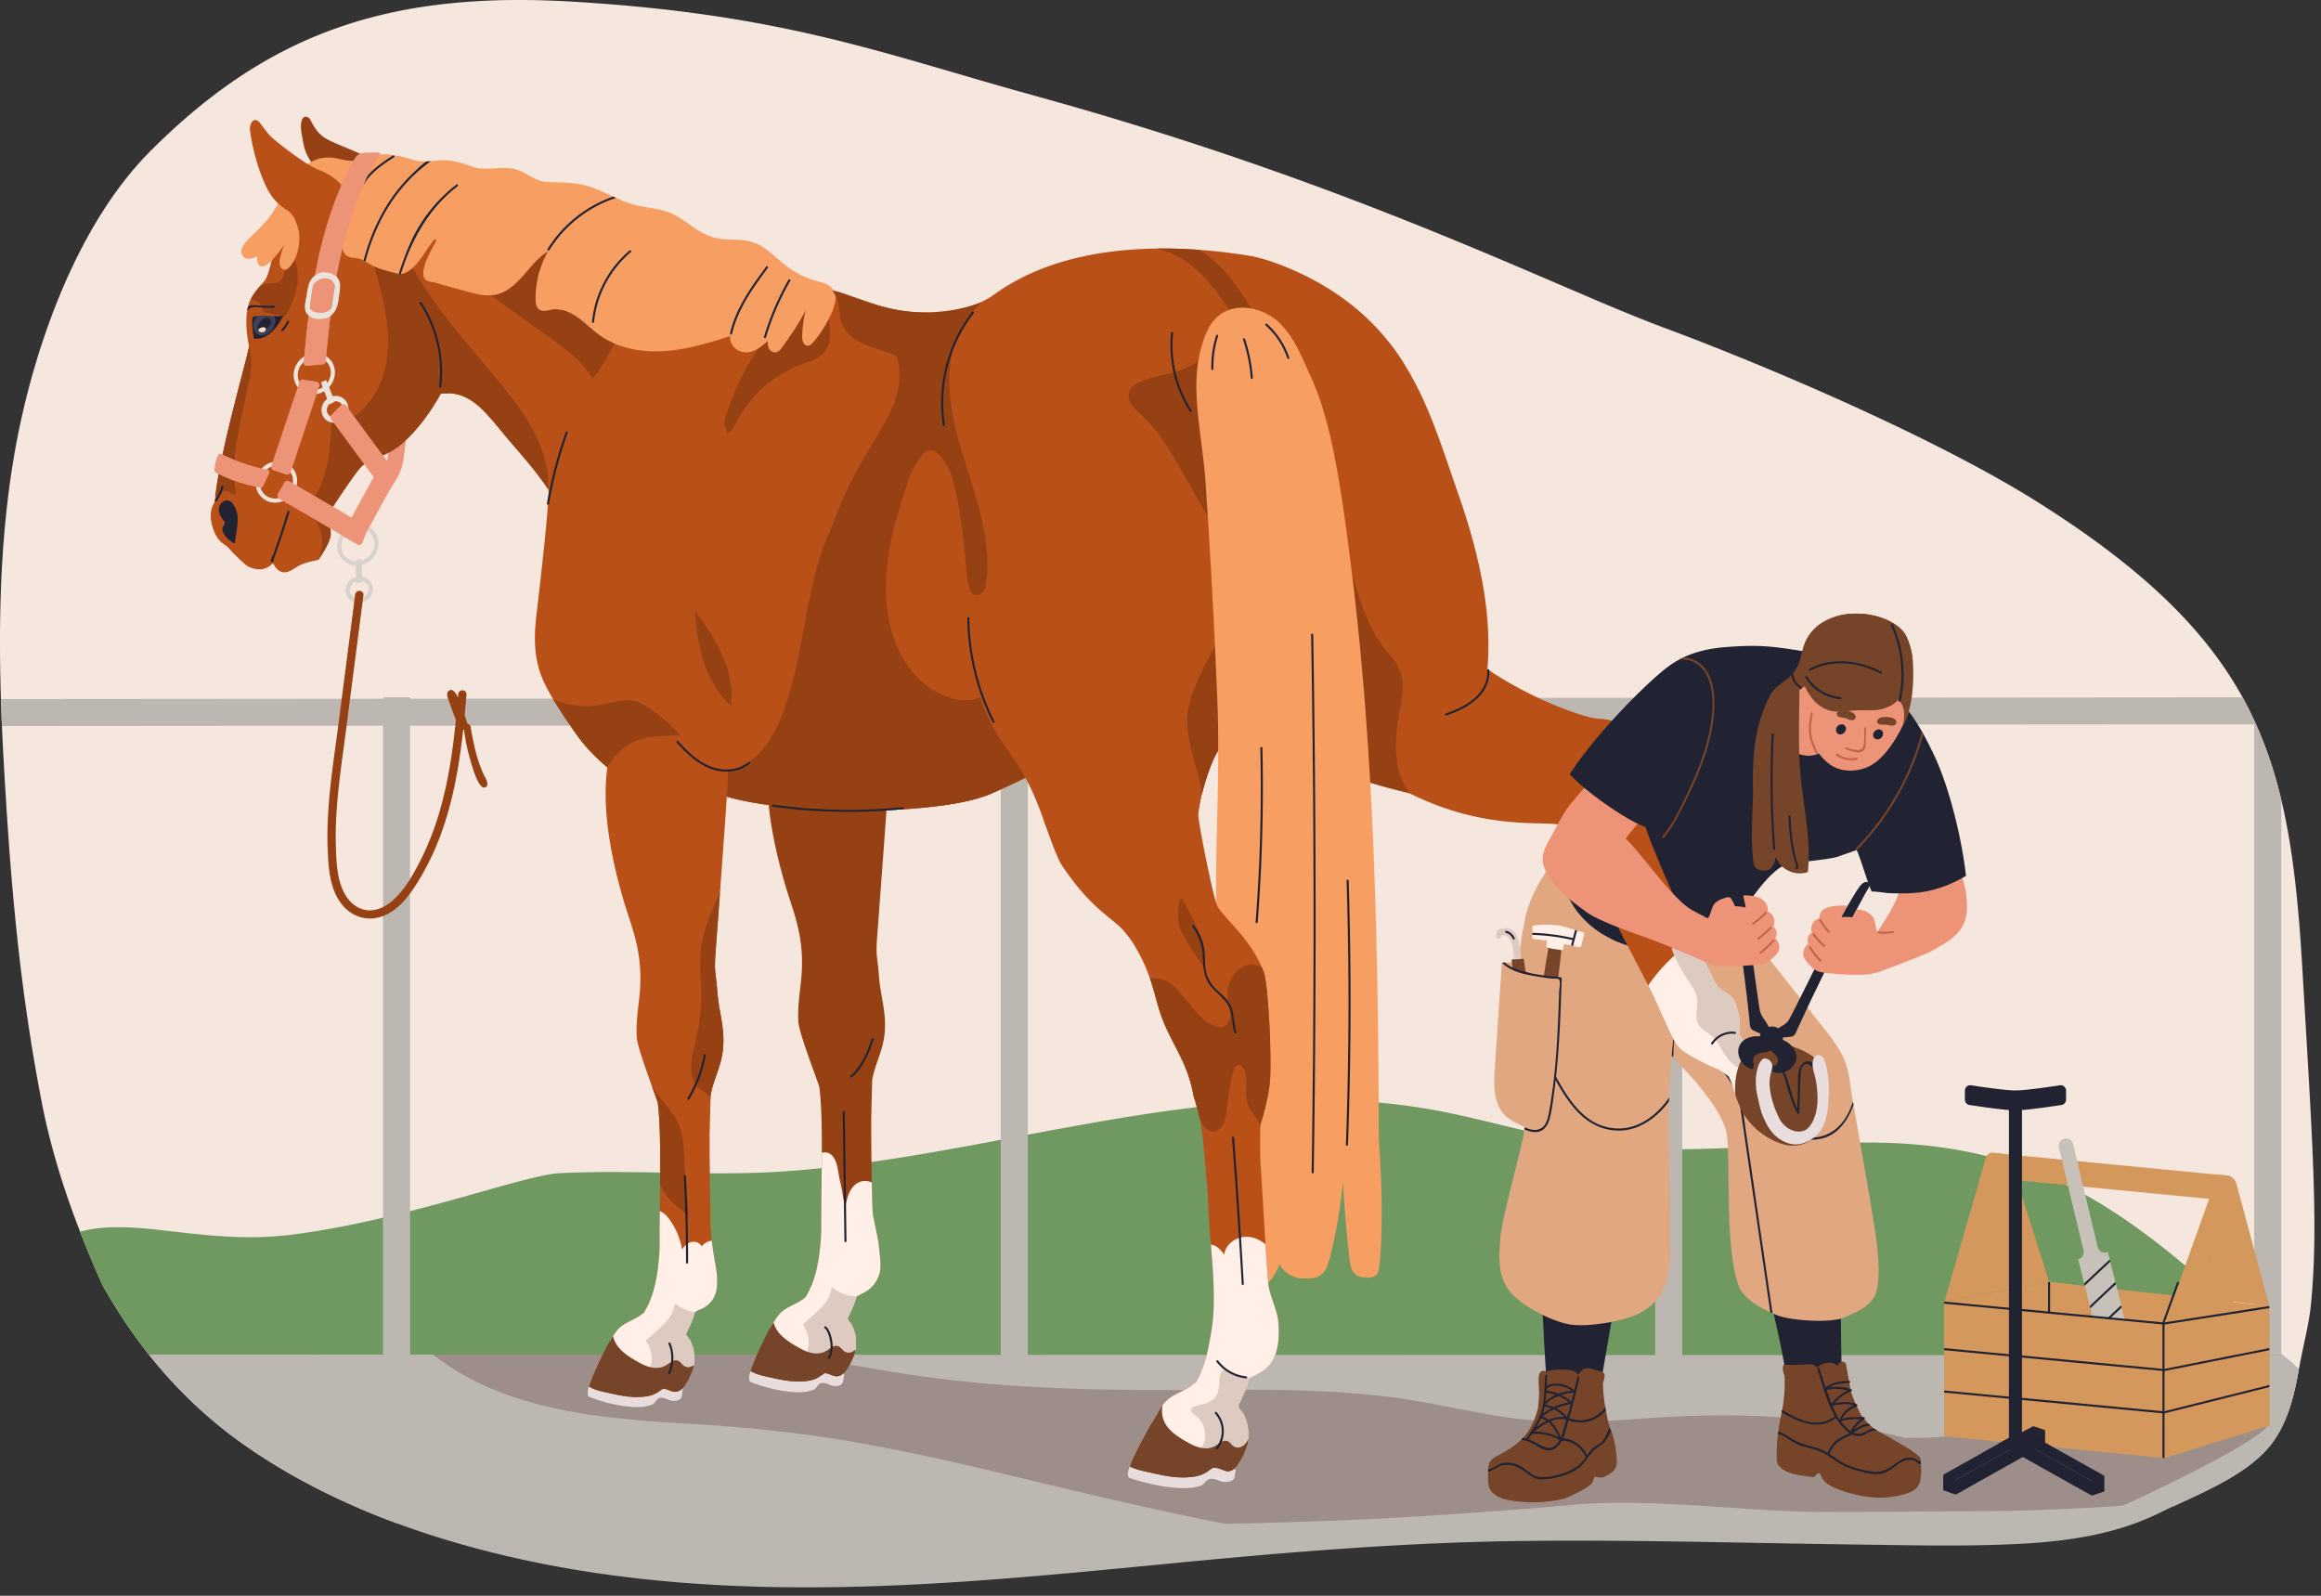
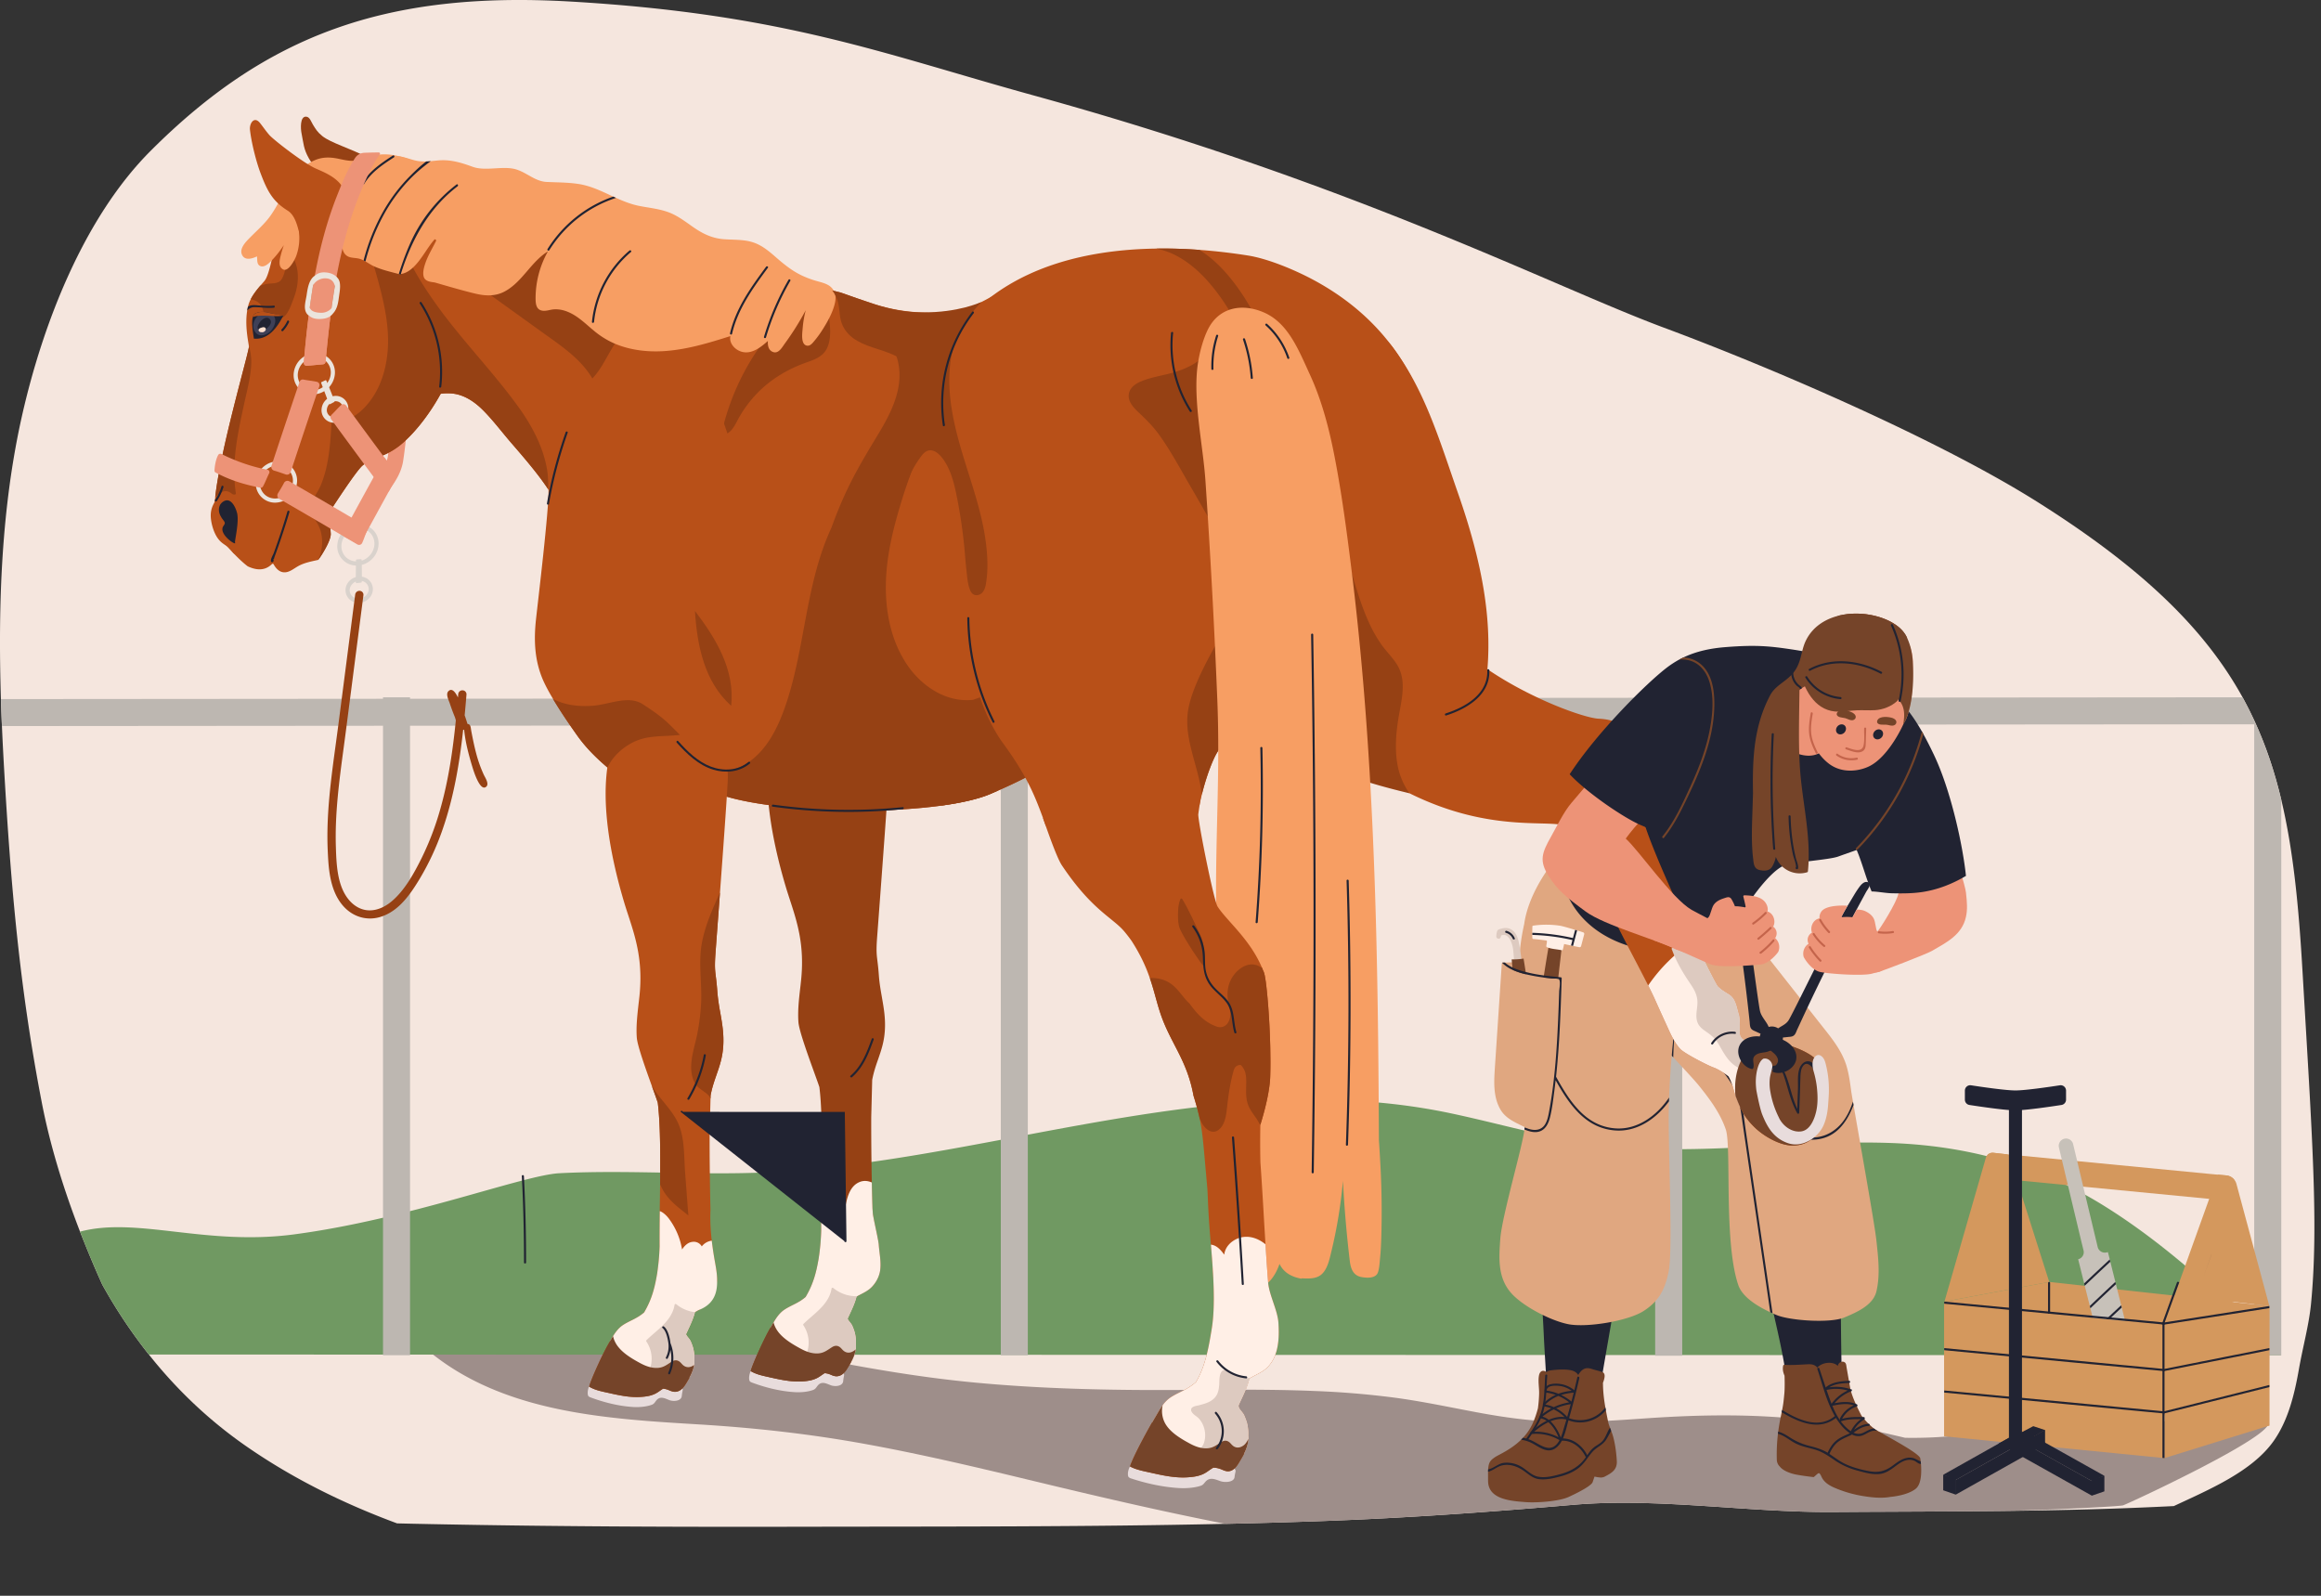
<svg xmlns="http://www.w3.org/2000/svg" width="144" height="99" fill="none">
  <rect width="100%" height="100%" fill="#333333" stroke="none" />
  <path fill="#F5E6DE" d="M142.857 60.331c-.235-4.067-.569-7.564-1.321-10.711-.413-1.736-.952-3.361-1.676-4.922a22.573 22.573 0 0 0-.726-1.439c-2.336-4.23-6.198-8.006-12.742-12.128-6.143-3.866-16.381-8.283-23.16-10.803-6.947-2.584-19.069-8.885-39.11-14.409C54.889 3.377 48.712.87 35.398.096 23.89-.572 16.486 2.217 9.348 9.356 5.204 13.498 2.655 20.09 1.369 25.78.087 31.458-.127 37.434.057 43.368c.017.558.037 1.118.063 1.676.039.897.085 1.789.136 2.68.42 7.23.947 13.488 2.336 20.67.523 2.703 1.365 5.412 2.374 8.016.22.563.446 1.12.676 1.671.228.545.461 1.082.701 1.612a31.783 31.783 0 0 0 2.698 4.093c.064.083.127.166.194.246a28.71 28.71 0 0 0 2.458 2.73 27.806 27.806 0 0 0 3.604 2.975c2.872 1.992 6.04 3.553 9.34 4.772l.418.01.68.015c2.672.056 5.35.098 8.022.127 5.351.059 10.703.069 16.053.057 8.734-.018 17.484.013 26.221-.18a438.92 438.92 0 0 0 5.734-.163c5.308-.185 10.582-.563 15.86-1.02 5.211-.451 10.809.482 16.064.449l1.319-.008a614.44 614.44 0 0 1 2.001-.01l.623-.003 2.366-.011.309-.002a811.63 811.63 0 0 0 3.832-.03c2.324-.026 4.644-.07 6.973-.147 1.109-.037 2.218-.083 3.329-.137l.429-.021c2.246-1.048 4.861-2.157 6.189-4.033.897-1.272 1.287-2.85 1.572-4.468.243-1.378.623-2.745.75-4.048.475-4.895.071-10.381-.524-20.555z" />
-   <path fill="#BDB7B1" d="M142.043 84.396c-.232-.198-.471-.39-.717-.575a7.913 7.913 0 0 0-2.528-1.253 25.28 25.28 0 0 0-.579-.159c-9.182-2.352-19.827-3.18-29.491-3.458-10.414-.3-20.823.206-31.222.558-5.312.18-10.63.323-15.948.301-5.328-.02-10.648-.226-15.969-.428-5.318-.203-10.638-.401-15.963-.401-3.673 0-6.187.467-9.478 1.923-.927.407-3.381.342-3.91 1.017-1.211.73-4.534 1.21-7.198 1.866a29.002 29.002 0 0 0 2.657 2.979 27.87 27.87 0 0 0 3.597 2.971c2.875 1.992 6.042 3.554 9.342 4.772 2.583.956 5.247 1.699 7.91 2.275 6.261 1.354 12.699 1.769 19.095 1.683.264-.004.53-.008.795-.014.193-.002.384-.008.577-.014.064 0 .129-.002.19-.003l.587-.016c.1-.003.2-.006.3-.011.18-.005.36-.012.538-.018.5-.017.998-.038 1.494-.061.228-.011.453-.021.683-.034.05-.001.103-.005.156-.008.219-.01.435-.022.655-.035 3.094-.17 6.185-.426 9.274-.71 1.903-.175 3.806-.361 5.704-.545 7.081-.685 14.16-1.283 21.275-1.388 7.134-.107 14.27.12 21.402.214 3.41.043 6.842.133 10.248-.057 2.898-.162 5.844-.613 8.467-1.91.285-.14.581-.28.882-.422 2.245-1.048 4.861-2.156 6.189-4.032.899-1.272 1.287-2.85 1.572-4.468a11.808 11.808 0 0 0-.586-.54z" />
  <path fill="#9E8E8A" d="M140.701 88.212c-.715-.8-9.834.42-10.864.166-2.74-.675-5.546.365-8.265.666a26.427 26.427 0 0 1-3.378.155c-.337-.082-.676-.158-1.008-.236a46.015 46.015 0 0 0-4.844-.848c-3.397-.41-6.776-.36-10.184-.125-1.752.12-3.507.248-5.264.221-1.775-.027-3.52-.265-5.263-.591-1.711-.32-3.409-.685-5.136-.914a53.861 53.861 0 0 0-4.947-.41c-3.5-.146-7.005-.045-10.507-.061-3.509-.016-7.02-.13-10.518-.458-3.436-.321-6.828-.914-10.214-1.585-6.365-1.26-12.904-2.761-19.423-1.942-.47.058-.935.132-1.397.218-.924.507-1.858.993-2.82 1.41 4.63 3.773 10.935 4.144 16.675 4.49 3.495.211 6.954.596 10.401 1.227 3.342.61 6.65 1.385 9.95 2.181 4.105.991 8.203 1.954 12.335 2.763 1.912-.043 3.823-.097 5.735-.163 5.305-.186 10.58-.563 15.858-1.02 5.211-.452 10.809.482 16.063.448.44-.004.882-.006 1.32-.008a674.095 674.095 0 0 1 2.624-.013c.791-.004 1.579-.007 2.367-.012l.307-.001c1.28-.007 2.558-.016 3.834-.031 2.325-.025 7.387-.276 7.588-.35.452-.164 9.641-4.433 8.975-5.177z" />
  <path fill="#E8DCDC" d="M42.265 86.042c-.227-.302-.668-.426-.99-.525a5.426 5.426 0 0 0-1.244-.226c-1.065-.072-2.123.13-3.166.347a.045.045 0 0 0-.037.037c-.324.166-.433.756-.327.934a.34.34 0 0 0 .091.067c.854.322 1.764.552 2.658.611.603.04 1.036-.075 1.206-.143.136-.054.178-.16.27-.27.236-.282.517-.125.802-.012.244.095.737.074.771-.253.044-.426.12-.362-.034-.567zm10.015-.921c-.23-.302-.669-.425-.99-.525a5.442 5.442 0 0 0-1.244-.227c-1.065-.073-2.124.131-3.167.346a.053.053 0 0 0-.038.038c-.322.168-.431.757-.325.933.01.02.071.063.089.068.853.323 1.766.552 2.66.611.603.042 1.036-.073 1.203-.141.138-.056.18-.163.27-.27.24-.283.519-.124.803-.015.246.096.738.075.772-.252.041-.426.12-.362-.034-.566z" />
  <path fill="#709962" d="M140.992 83.537c-3.359-3.325-6.836-6.52-10.651-8.851-4.15-2.536-8.545-3.623-13.094-3.778-4.581-.154-9.152.43-13.731.385a36.233 36.233 0 0 1-6.6-.647c-2.32-.455-4.617-1.095-6.934-1.583-9.297-1.959-18.623-.098-27.851 1.643-4.499.848-9.01 1.663-13.553 1.969-4.622.312-9.248-.128-13.87.111-2.242.115-9.327 2.853-16.474 3.796-5.493.725-9.733-1.113-13.266-.172.215.563.442 1.12.673 1.672.23.544.463 1.081.702 1.612a31.925 31.925 0 0 0 2.892 4.339l132.3.045c-.181-.18-.362-.363-.543-.541z" />
  <path fill="#964114" d="M54.717 61.879c.118.68.235 1.325.177 2.107-.05.687-.228 1.194-.413 1.731-.137.39-.276.793-.368 1.28l-.06 2.314c-.002 1.397.01 2.714.037 4.048.01.532.025 1.066.039 1.606l.023.307c.002.02.003.044.007.07.01.08.025.159.044.242.097.512.305 1.388.32 1.673.032.493.198 1.208.041 1.767l-.025.076c-.105.304-.262.56-.467.762-.197.194-.433.316-.66.434a5.357 5.357 0 0 0-.222.118l-.004.001h-.002c-.014.01-.028.016-.042.025-.099.39-.271.76-.439 1.117-.037.08-.074.158-.11.24-.006.054.056.13.123.21.058.075.127.158.167.254.053.13.108.258.143.393.06.228.086.467.077.717.008.102.006.19-.003.273l-.009.067c-.005.03-.01.062-.017.092a1.905 1.905 0 0 1-.136.42c-.04.098-.087.193-.138.284-.038.073-.08.143-.121.214l-.034.054c-.142.241-.338.57-.694.606-.153.014-.285-.04-.401-.091l-.013-.006a1.052 1.052 0 0 0-.375-.093c-.069.04-.136.088-.201.132a2.17 2.17 0 0 1-.136.092c-.326.214-.704.264-1.064.287a5.233 5.233 0 0 1-.234.005c-.6 0-1.174-.127-1.73-.252l-.148-.033c-.317-.069-.677-.147-.982-.309l-.095-.05.034-.105c.188-.56.805-1.92 1.19-2.584l.022-.035.08-.137c.03-.053.063-.108.098-.164.164-.282.363-.575.641-.768.17-.118.365-.215.553-.31.164-.083.32-.162.457-.25.139-.088.246-.17.338-.25.472-.797.66-1.514.81-2.41a13.87 13.87 0 0 0 .154-1.688c-.004-.91.009-1.897.02-2.85.01-.666.018-1.339.018-1.998.008-1.532-.017-2.982-.15-4.069-.056-.178-.176-.503-.311-.88-.402-1.112-.953-2.634-.99-3.155-.05-.698.031-1.417.112-2.114.018-.155.036-.31.051-.463.23-2.185-.237-3.615-.688-4.998-.088-.271-.171-.525-.249-.785-.923-3.081-1.77-7.364-.562-10.268.018-.048.035-.087.044-.113.155-.442.356-.874.916-.883.367-.003.562.15.735.286.146.114.284.223.534.257.599.083 1.198.183 1.786.298.568.109 1.14.236 1.7.375.06.014.133.028.207.042.36.064.852.153.995.559.062.177.057.382.053.56a2.881 2.881 0 0 0-.002.16l.016.914c.009.551-.475 7.032-.682 9.8l-.084 1.116c-.06.82-.032 1.05.02 1.468.027.218.06.488.09.909.036.484.114.924.19 1.349z" />
  <path fill="#FFEFE6" d="M54.563 79.024a1.953 1.953 0 0 1-.492.837c-.195.196-.433.317-.66.435-.075.039-.147.075-.221.118l-.004.001h-.002a.496.496 0 0 1-.042.025c-.098.39-.27.758-.438 1.119-.037.079-.075.158-.11.237-.006.054.056.132.12.211.06.074.128.158.17.255.053.128.107.257.142.394.06.225.085.466.076.716a1.396 1.396 0 0 1-.028.43 1.972 1.972 0 0 1-.095.326c-.013.032-.025.065-.04.097a3.696 3.696 0 0 1-.138.283c-.895-.055-1.79-.092-2.672-.257-.067-.01-.13-.025-.195-.037-.55-.118-1.045-.302-1.44-.739-.294-.321-.507-.706-.697-1.1l.021-.036.08-.137c.03-.052.063-.109.098-.163.165-.282.362-.575.642-.769.169-.118.364-.216.552-.311a5.12 5.12 0 0 0 .457-.248c.14-.09.247-.17.338-.25.471-.798.661-1.514.81-2.41a14.27 14.27 0 0 0 .154-1.69c-.004-.91.009-1.895.021-2.848.007-.667.016-1.34.018-1.998a.65.65 0 0 1 .701.248c.263.346.296.874.382 1.282.058.285.118.568.178.851.042.204.056.647.225.832.113-.536.288-1.148.832-1.386.27-.12.54-.09.784.018.01.531.023 1.064.04 1.607l.022.306.007.07c.01.062.025.145.044.24.097.513.304 1.39.32 1.674.033.494.197 1.208.04 1.767z" />
  <path fill="#DDCAC0" d="M53.143 80.44a.507.507 0 0 0 .042-.025 2.244 2.244 0 0 1-1.484-.507c-.033-.027-.1-.025-.108.03-.161.998-1.078 1.542-1.743 2.198a.069.069 0 0 0-.01.079 1.92 1.92 0 0 1 .096 1.997c.063.014.128.028.194.039.88.164 1.778.201 2.672.257a2.41 2.41 0 0 0 .289-.798c.003-.022.008-.045.01-.066.009-.082.01-.172.002-.273a2.46 2.46 0 0 0-.075-.715c-.037-.139-.091-.266-.144-.396a1.051 1.051 0 0 0-.168-.253c-.066-.08-.127-.158-.122-.212.035-.08.073-.157.11-.238.168-.358.341-.728.439-1.118z" />
  <path fill="#754429" d="M52.996 83.79c-.227.163-.48.18-.692-.019-.077-.075-.144-.17-.24-.225-.147-.084-.289-.063-.432.024-.311.193-.51.378-.906.396-.374.014-.736-.123-1.058-.3-.556-.302-1.24-.704-1.54-1.28a1.45 1.45 0 0 1-.134-.347c-.035.054-.066.11-.098.164-.026.046-.05.091-.078.136-.385.647-1.02 2.05-1.212 2.62l-.034.103.096.05c.303.163.663.24.98.31l.148.034c.557.124 1.132.251 1.729.251.078 0 .159-.001.236-.005.36-.023.738-.072 1.065-.287.045-.028.089-.06.134-.09.067-.046.135-.093.201-.134.114.004.233.034.375.093l.014.005c.115.051.248.107.4.091.357-.035.553-.363.693-.605l.035-.054c.182-.303.357-.635.413-1.01a.604.604 0 0 1-.095.08z" />
  <path fill="#ED9377" d="M25.177 25.823c-.003.043-.008.084-.01.127a.067.067 0 0 0-.074-.013c-.4.178-.84.244-.916.721-.09.559-.023 1.137-.12 1.69-.058.316-.22.587-.421.833-.1.125-.252.247-.303.408-.122.374.18.93.358 1.244.018.034.073.046.1.013.544-.687 1.083-1.362 1.221-2.248.142-.918.227-1.85.294-2.775.006-.083-.122-.083-.129 0z" />
  <path fill="#BDB7B1" d="M139.858 44.7v.234l-139.739.11c-.025-.559-.045-1.118-.061-1.674l139.075-.11c.26.473.502.954.725 1.44z" />
  <path fill="#BDB7B1" d="M25.44 43.26v40.818h-1.677V43.261h1.677zm38.328-.001v40.82h-1.676v-40.82h1.676zm40.601.404v40.443h-1.678V43.663h1.678zm37.166 5.957v34.46h-1.678V44.7c.725 1.56 1.265 3.187 1.678 4.922z" />
  <path fill="#E8DCDC" d="M76.554 91.07c-.256-.3-.756-.425-1.12-.524a6.857 6.857 0 0 0-1.41-.227c-1.207-.07-2.406.13-3.588.346-.026.004-.038.021-.043.04-.368.167-.49.756-.371.932a.45.45 0 0 0 .104.068c.968.322 2 .551 3.013.612.684.04 1.174-.076 1.366-.144.153-.053.2-.16.305-.27.27-.281.587-.124.91-.013.277.095.836.074.874-.253.049-.424.136-.36-.04-.566z" />
  <path fill="#212332" d="M111.288 89.218c.971.18 2.033.066 3.089-.068a263.008 263.008 0 0 1-.125-14.513c.023-1.266.068-2.53.096-3.796.025-1.164.004-2.343-.277-3.48-.548-2.212-2.016-4.073-3.287-5.913l-4.896-7.083c-.012-.021-.044-.04-.072-.03-1.825.693-2.877 2.635-4.762 3.191-.049-.108.004-.193.166-.252-.021.08.102.114.125.034.055-.198-.2-.315-.355-.204-.131.095-.121.274-.059.463-.049.034-.021.121.042.115.098.23-.138.437-.087.543.629 1.29.933 2.924 1.562 4.213 1.25 2.56 4.01 4.802 6.069 7.504.839 1.1.355 4.443.45 5.789.185 2.562 1.314 6.401 1.736 8.94.173 1.026.408 3.267.585 4.547z" />
  <path fill="#E0A780" d="M116.413 76.936c-.1-.962-1.054-6.284-1.416-8.386a79.572 79.572 0 0 1-.139-.817c-.077-.569-.148-1.146-.325-1.694-.317-.964-.986-1.747-1.604-2.532-.755-.96-1.513-1.918-2.268-2.878l-2.267-2.879c-.372-.47-.744-.94-1.114-1.413-.285-.36-.569-.888-.991-1.108-.353-.184-.746-.047-1.088.102a9.705 9.705 0 0 0-1.324.715 10.557 10.557 0 0 0-2.184 1.854c-.306.338-1.228.697-1.489 1.071-.03.045.009.094.053.099.148.017.296.034.443.049.809 1.94-.055 2.519 1.149 4.245.304.438 1.074 1.279 1.835 2.098.045.045.086.09.126.135.665.714 1.303 1.396 1.596 1.757.667.828 1.32 1.7 1.666 2.719.362 1.052-.137 6.97.774 9.647.253.75 1.188 1.32 1.985 1.69a6.763 6.763 0 0 0 .4.177c.837.345 3.309.514 4.186.152.828-.343 1.804-.785 2-1.624.246-1.043.109-2.128-.004-3.179z" />
  <path fill="#212332" d="M114.998 68.55c-.435 1.147-1.171 2.143-2.561 2.156-1.648.017-3.306-.998-4.383-2.21.123.55.181 1.123.262 1.678l.687 4.685c.322 2.205.645 4.41.969 6.614-.047-.018-.092-.04-.141-.063-.113-.779-.225-1.558-.34-2.337a34815.6 34815.6 0 0 1-1.373-9.371c-.105-.724-.188-1.471-.513-2.135-.307-.632-.786-1.167-1.203-1.724a32.317 32.317 0 0 1-2.306-3.565 30.46 30.46 0 0 0-.285 3.318 3.829 3.829 0 0 0-.125-.134c.04-1.139.146-2.273.308-3.401.011-.058.094-.06.119-.015a32.956 32.956 0 0 0 2.813 4.271c.387.505.764 1.014.97 1.62.032.094.06.187.087.283 1.02 1.23 2.595 2.252 4.23 2.352.937.057 1.718-.377 2.238-1.145.223-.336.385-.702.511-1.081.01.064.023.132.036.204z" />
  <path fill="#212332" d="M105.843 56.075c-1.004-.922-2.017-1.83-3.028-2.746-.734-.67-1.46-1.351-2.204-2.008-.41-.363-.839-.73-1.301-1.04-.286.335-.572.673-.858 1.011-1.072 1.264-1.778 2.458-2.622 3.89-.814 1.382-1.455 3.864-.738 7.236.201.94.808 6.013 1.092 9.6.054.769-.358 1.614-.458 2.362-.427 3.217-.112 4.69.065 8.682.022.546.422 6.961.429 7.126.497.08.225.135.727.175.392.03 1.279.05 1.668.063.904-6.462 1.673-9.42 1.876-12.315.114-1.61.377-3.48.446-4.116.072-.788.727-3.092.889-5.375.066-.958.984-7.176.968-7.626-.025-.597.244-.986.611-1.426a24.21 24.21 0 0 0 2.438-3.493z" />
  <path fill="#E0A780" d="M103.555 68.085c.12-3.337.675-7.517 1.325-9.909.124-.463.451-1.119.24-1.601-.18-.404-.733-.648-1.095-.859-.938-.542-1.939-.966-2.883-1.498a8.597 8.597 0 0 1-1.345-.912c-.426-.362-.718-.79-1.066-1.219-.316-.389-.608-.213-.956.044a7.458 7.458 0 0 0-1.23 1.138c-.748.869-1.764 2.474-1.982 4.067a13.096 13.096 0 0 0-.312 2.338 12.62 12.62 0 0 1-.884.04c-.043.002-.085.002-.128.002a.062.062 0 0 0-.041.016.074.074 0 0 0-.023.048l-.422 6.352c-.058.89-.135 1.843.31 2.654.325.594.894.822 1.53 1.138v.02a2.692 2.692 0 0 1-.015.125c-.085.935-1.397 5.392-1.496 6.78-.087 1.186-.172 2.395.658 3.352.72.831 2.438 1.718 3.532 1.945 1.147.24 3.736-.19 4.704-.814.952-.613 1.333-1.35 1.554-2.463.253-1.276 0-6.704 0-9.524a36.207 36.207 0 0 1 .025-1.26z" />
  <path fill="#212332" d="M119.172 46.812c-.276-1.05-1.044-1.9-1.956-2.456-1.026-.623-2.23-.875-3.411-.972a23.28 23.28 0 0 0-3.799.026 27.2 27.2 0 0 0-3.86.62c-.461.107-.983.219-1.431-.001a1.067 1.067 0 0 1-.423-.358 37.34 37.34 0 0 0-7.394 9.54l-.051.094c-.043.772.09 1.546.422 2.266.89 1.931 2.808 3.022 4.841 3.36a7.86 7.86 0 0 0 3.491-.178 9.323 9.323 0 0 0 1.856-.787c.099-.233.201-.464.302-.694.401-.917 1.936-3.15 2.911-3.568.524-.224 2.796-.354 3.376-.565 2.116-.768 3.383-1.022 4.567-3.042.571-.976.852-2.173.559-3.285z" />
  <path fill="#B85018" d="M57.214 19.382a10.923 10.923 0 0 1-2.96-.51 82.412 82.412 0 0 1-2.063-.712c-.113-.027-.222-.056-.328-.083l-.127-.034-.106-.03c-2.866-.79-4.234-1.835-4.953-2.16a77.457 77.457 0 0 0-7.084-2.788l-.15-.05a76.747 76.747 0 0 0-5.31-1.556c-3.03-.78-6.49-1.122-9.622-1.253a8.846 8.846 0 0 0-.88.01c-1.178.062-3.032.357-4.035 1.5-.113.126-.21.252-.293.376-.584.849-.613 1.634-1.245 2.609 1.823 1.387 3.318 3.066 4.62 4.941.445.64.942 1.314 1.381 2.02.719 1.152 1.28 2.396 1.217 3.742 1.11-.269 1.183-.839 2.065-.973.165-.027.362-.036.597-.025.807.037 1.5.507 2.05 1.064.632.64 1.175 1.371 1.765 2.049.973 1.12 1.706 2.002 2.258 2.839.71 1.075 1.119 2.073 1.353 3.401.053.298.809.516 1.786.7l.138.022c.043.01.086.018.127.024 1.682.294 3.843.5 4.236.808.374.294.751.59 1.135.873.367.269.853.602 1.31.339.39-.223.65-.735.903-1.092l.673-.946c.494-.697.985-1.395 1.475-2.095 1.93-2.768 3.8-5.58 5.467-8.515.208-.37 1.422-1.075 2.838-1.853 1.837-1.01 4.011-2.136 4.743-2.789-.968.213-2.013.185-2.981.147z" />
  <path fill="#B85018" d="M70.43 27.817c-.053-2-.075-4.03-.344-6.017-.125-.92-.31-1.846-.633-2.722-.243-.658-.592-1.319-1.179-1.736-1.43-1.024-2.785-.84-4.175-.24-.375.164-.718.327-1.041.486-.972.487-1.746.956-2.632 1.38h-.002c-1.256.604-2.742 1.12-5.337 1.468-.285.04-.582.077-.896.11-.49.054-1.015.102-1.58.147l-.381.027c-4.931.344-7.184.789-10.034 3.003-2.552 1.981-4.267 6.81-4.71 10.063-.034.24-.056.479-.07.72-.012.21-.016.42-.016.63a28.064 28.064 0 0 1-.11-.654c-.051-.315-.096-.63-.137-.948-.009-.084-.142-.085-.131 0 .037.308.081.616.13.924.087.538.187 1.078.304 1.612l.011.1c.002.017.01.03.019.04.6 2.67-1.643 5.33-.104 7.606 1.195 1.77 2.55 3.005 4.201 3.995.831.5 1.739.937 2.74 1.351 2.475 1.02 8.411 1.373 12.846.96.41-.04.808-.084 1.186-.134l.008-.002c1.273-.173 2.36-.418 3.11-.742l.42-.182c2.616-1.152 3.158-1.64 4.255-2.574a33.41 33.41 0 0 1 1.371-1.113c.364-.28.388 1.126.798.924.37-.182.754-.362 1.065-.638.62-.55.635-1.37.689-2.138.074-1.01.137-2.022.193-3.033a159.546 159.546 0 0 0 .167-12.673z" />
  <path fill="#964114" d="M51.459 19.886c-.049-.415-.183-.891-.602-1.072-.489-.21-1.146.056-1.597.258a4.371 4.371 0 0 0-1.628 1.264c-.14.177-.337.409-.308.654a.395.395 0 0 0 .065.172 14.988 14.988 0 0 0-2.624 5.736c-.008.036.018.085.063.08.49-.045.717-.501.924-.892a7.432 7.432 0 0 1 1.123-1.581c.915-.983 2.036-1.637 3.297-2.068.476-.164.932-.378 1.151-.861.23-.506.202-1.151.136-1.69zM60.81 43.27c-.01-.018-.42.144-.44.146-1.674.187-3.217-.86-4.113-2.209-.963-1.44-1.32-3.206-1.296-4.919.023-1.873.505-3.703 1.06-5.48.56-1.79 1.913-5.157 2.445-6.958.364-1.233-.06-.995-.341-2.252-.943-.075-1.882-.196-2.829-.207a3.72 3.72 0 0 1 .498 2.21c-.105 1.284-.767 2.446-1.421 3.524-.673 1.11-1.33 2.216-1.879 3.393-.337.726-.64 1.467-.91 2.22-1.057 2.274-1.43 4.783-1.899 7.231-.263 1.363-.559 2.726-1.031 4.034-.438 1.22-1.078 2.475-2.16 3.247-1.442 1.024-3.256.714-4.875.391-.056-.013-.098.041-.072.094.01.025.025.05.036.075.83.5 1.74.936 2.74 1.35 2.476 1.023 8.411 1.374 12.846.96.411-.038.808-.083 1.187-.134h.009c1.273-.173 2.358-.418 3.108-.742l.42-.184a2.888 2.888 0 0 0 0-.177c-.087-1.871-.278-3.935-1.084-5.613z" />
  <path fill="#964114" d="M60.71 41.563c.056 1.627.288 3.256.103 4.882-.238 2.081-1.072 2.85-2.45 3.54 1.272-.171 2.359-.418 3.109-.742 2.983-1.285 3.52-1.774 4.675-2.754a5.79 5.79 0 0 0-.776-2.789 22.767 22.767 0 0 0-4.66-2.138z" />
  <path fill="#B85018" d="M88.722 33.541c.103 1.231.067 2.524-.543 3.63-.534.966-1.415 1.679-2.325 2.272a26.74 26.74 0 0 1-3.364 1.856c-1.154.53-2.372.955-3.64 1.1-.091.01-.217-.033-.357-.098-.3-.136-.662-.366-.879-.37-.114.422-.242.84-.388 1.25a17.274 17.274 0 0 1-1.697 3.48c-.261.407-.681 1.471-.969 2.653-.051.205-.096.414-.136.623-1.692.039-3.359.386-5.018.705-.977.189-1.955.37-2.946.47-.522.056-1.05.077-1.576.123-.248-.698-.52-1.442-.839-2.132-.76-1.65-1.809-2.966-1.988-3.24a11.207 11.207 0 0 1-1.604-3.938c-.3-1.481-.364-2.998-.433-4.505-.116-2.555-1.346-8.327-1.3-8.258.017.024-.905-4.168-.284-6.207.65-2.131 1.253-3.173 3.016-4.515 2.981-2.27 6.825-2.967 10.273-3.018h.002c.932-.016 1.834.018 2.685.081h.002c1.116.08 2.138.21 3.013.349 1.243.197 2.874.882 3.992 1.475 5.205 2.77 6.679 6.889 7.347 9.138.396 1.33-.757 1.71-.544 3.081a59.31 59.31 0 0 1 .5 3.995z" />
  <path fill="#964114" d="M79.895 21.444c-.394.075-.793.134-1.19.188-.162-.49-.35-.969-.561-1.438-.381.154-.755.322-1.122.508.157.348.3.704.429 1.065-.236.018-.473.035-.71.047-.083.003-.083.131 0 .128.252-.012.503-.029.752-.05.195.566.356 1.142.476 1.728-.038.006-.074.05-.051.096l.128.273c.032.07.128.016.117-.051a13.886 13.886 0 0 0-.536-2.058c.329-.028.658-.065.985-.107.148.46.27.925.37 1.397-.04.008-.077.05-.054.098l.129.272c.032.069.128.017.116-.05a14.174 14.174 0 0 0-.428-1.736c.396-.052.79-.113 1.184-.186.08-.015.046-.14-.034-.124zm-1.807-1.373c-.278-.6-.597-1.177-.96-1.73-.712-1.083-1.597-2.144-2.713-2.837h-.002a29.977 29.977 0 0 0-2.686-.08c.39.077.774.197 1.147.383.928.46 1.702 1.185 2.353 1.98a13.107 13.107 0 0 1 1.737 2.792c.367-.187.742-.356 1.124-.508z" />
  <path fill="#964114" d="M78.375 26.558a15.375 15.375 0 0 0-1.023-3.859c-.372-.891-1.017-1.91-2.09-1.943-.084-.002-.084.126 0 .13.046.002.091.007.135.011l-.047.078.003-.023c.008-.082-.12-.082-.13 0a1.86 1.86 0 0 1-.055.28c-.06.084-.125.164-.194.242-.046.054.012.126.063.109-.446.907-1.56 1.356-2.507 1.6-.593.15-1.222.25-1.784.5-.333.146-.664.39-.714.778-.057.434.269.798.558 1.075.47.447.918.874 1.301 1.403.764 1.056 1.376 2.227 2.033 3.347.705 1.206 1.376 2.442 2.125 3.622.205.32.514.69.941.619.358-.061.57-.4.701-.709.453-1.08.64-2.341.755-3.5a16.34 16.34 0 0 0-.07-3.76zm-36.925-8.4c-.131.344-.52.584-.798.806-.307.243-.62.482-.923.73-.62.505-1.207 1.056-1.643 1.73-.445.69-.76 1.46-1.335 2.056-.735-1.25-1.992-2.06-3.144-2.892-1.4-1.006-2.8-2.015-4.2-3.024.25-.779.499-1.6.908-2.31.42-.726 1.101-1.186 1.865-1.493 1.538-.617 3.29-.731 4.885-.275a6.736 6.736 0 0 1 3.535 2.435c.2.27.378.556.532.853.205.398.492.933.318 1.384zm35.93 20.068c-.145-.4-.303-.796-.47-1.188a8.563 8.563 0 0 1-.284.794c-.394.944-2.585 4.146-2.916 6.252-.158 1.011.082 2.003.348 2.978.2.74.427 1.492.501 2.253.288-1.182.707-2.247.968-2.654a17.18 17.18 0 0 0 2.086-4.729c.215.004.579.234.878.371a25.218 25.218 0 0 0-1.11-4.077z" />
  <path fill="#B85018" d="M111.211 71.068c-.786 0-1.776-.576-2.329-1.108-.609-.585-.863-1.066-1.162-1.848-.019-.047-.034-.091-.051-.138v-.002c-.129-.397-.212-.844-.432-1.198-.287-.233-.715-.479-.897-.54-.369-.121-1.844-.884-2.095-1.162-.345-.381-.564-.852-.776-1.316-.273-.598-.542-1.195-.811-1.793-.104-.225-.24-.509-.403-.829-.693-1.377-1.813-3.433-2.243-4.408-.632-1.422-1.255-2.849-1.878-4.275-.352-.626-.626-1.043-.78-1.134-1.003-.596-4.683.49-9.91-2.105-1.51-.748-3.268-.858-4.694-1.443a15.81 15.81 0 0 1-.853-.377c-2.989-1.42-4.526-1.228-5.482-2.457-1.407-1.816 1.482-2.1.547-4.212.471-1.884.988-3.755 1.533-5.62l.93-1.136c.537-.651 1.071-1.306 1.608-1.957l.008-.036c.079-.305.15-.608.218-.915a36.918 36.918 0 0 0 .615-12.88c-.002-.02.015-.045.032-.056.392-.195.75.1 1.04.35.427.367.84.748 1.237 1.149.75.752 1.607 1.091 2.243 1.945 1.975 2.654 2.847 5.632 4.057 9.102 1.53 4.391 2.052 7.757 1.8 10.847 2.758 1.878 6.033 3.031 6.896 3.071.502.024 1.034.12 1.441.437.448.346.619.886.691 1.426.058.43.397 2.684.687 4.564.009.034.019.067.03.101.494 1.582 1.963 4.84 3.101 7.224.749 1.562 1.353 2.749 1.448 2.848.204.214.462.36.71.517.41.261.458.795.607 1.27.061.2.053.822.053 1.015-.066.53.483.702 1.005.687l.125-.006c.01.002.023.006.036.006.282.042.566-.047.822-.153a.259.259 0 0 0 .038-.017c.161-.027.17.215.329.219.08.008.163.015.244.019.125.017.252.046.386.089.807.263 1.668.619 2.141 1.348.214.354.235 1.439.235 1.543-.002.042.246 3.344-2.097 3.344z" />
  <path fill="#FFEFE6" d="M110.132 64.486a2.01 2.01 0 0 0-.13.134c-.202.212-.378.453-.531.648a9.11 9.11 0 0 0-.813 1.22 6.79 6.79 0 0 0-.426.942 4.476 4.476 0 0 0-.249 1.303 7.236 7.236 0 0 1-.263-.621c-.019-.046-.033-.09-.05-.138-.13-.397-.212-.844-.432-1.2-.288-.234-.716-.477-.897-.538-.369-.124-1.845-.886-2.097-1.163-.344-.381-.562-.852-.774-1.317-.273-.596-.544-1.194-.812-1.793-.103-.224-.24-.507-.401-.826l.042-.061a10.072 10.072 0 0 1 2.699-2.649l.132-.088c.011.02.017.036.025.053.735 1.536 1.329 2.698 1.421 2.797.206.214.464.359.712.516.407.26.457.794.606 1.27.061.2.053.82.053 1.014-.065.53.483.702 1.005.688l.124-.007c.013.003.023.007.038.007.281.042.565-.046.821-.153a.221.221 0 0 0 .039-.017.068.068 0 0 0 .021-.004c.049-.007.091-.013.137-.017z" />
  <path fill="#DDCAC0" d="M110.001 64.62a.871.871 0 0 0-.007-.116l-.021.002a.221.221 0 0 1-.039.017c-.256.107-.54.198-.823.153-.013 0-.023-.004-.036-.006l-.126.006c-.52.015-1.068-.157-1.005-.688.003-.193.009-.814-.052-1.013-.149-.476-.197-1.009-.604-1.269-.25-.157-.508-.304-.712-.518-.094-.099-.686-1.261-1.42-2.797-.055.013-.107.023-.159.038a11.18 11.18 0 0 0-1.186.382c-.044-.027-.113.006-.092.067 0 .002 0 .006.002.006a.068.068 0 0 0 .021.057c.042.12.09.235.138.348.271.63.623 1.2 1.014 1.775.243.357.434.724.419 1.169-.01.354-.115.717-.035 1.067.06.28.241.468.468.628.371.258.667.47.898.874.352.62.642 1.192 1.326 1.498.199.09.442.164.688.189.363.038.732-.03.967-.313.327-.388.388-1.002.376-1.556z" />
  <path fill="#754429" d="M113.309 67.724c0-.104-.021-1.19-.235-1.543-.473-.73-1.334-1.085-2.141-1.348a2.294 2.294 0 0 0-.386-.09 4.682 4.682 0 0 1-.244-.018c-.159-.004-.168-.246-.329-.219a.259.259 0 0 1-.038.017c-.256.106-.54.195-.822.153-.013 0-.026-.004-.036-.006l-.125.006a1.15 1.15 0 0 0-.128.097c-.971.819-1.261 2.012-1.155 3.199v.002c.017.046.032.091.051.138.299.782.553 1.263 1.162 1.848.553.532 1.543 1.108 2.329 1.108 2.343 0 2.095-3.302 2.097-3.344z" />
  <path fill="#212332" d="M112.22 65.843c-.256-.032-.463.175-.556.393-.165.389-.1.904-.114 1.316-.015.412-.03.825-.043 1.237-.342-.71-.448-1.492-.763-2.213-.148-.334-.689-.731-.924-.235-.035.074.077.14.113.066.139-.296.467-.138.606.057.089.125.133.281.182.423.08.243.15.492.222.74.146.496.306.986.564 1.44.032.058.117.03.119-.033l.053-1.482c.008-.247.014-.494.025-.741a2 2 0 0 1 .03-.33.7.7 0 0 1 .09-.281c.155-.275.362-.264.62.034.004.082.133.082.129 0a.396.396 0 0 0-.353-.391z" />
  <path fill="#964114" d="M86.68 47.3c-.163-1.055-.034-2.137.158-3.177.176-.96.386-1.996-.157-2.882-.266-.433-.64-.792-.938-1.203a8.272 8.272 0 0 1-.782-1.352c-.467-1.001-.776-2.067-1.096-3.121a328.126 328.126 0 0 1-1.532-5.216c-.367.172-.727.36-1.08.558l.008.153c.031.615.06 1.23.092 1.846.123 2.449.243 4.896.417 7.342.165 2.315.298 4.678.833 6.947.047.192.094.382.147.574 1.427.586 3.053 1.056 4.694 1.444a4.469 4.469 0 0 1-.765-1.914z" />
  <path fill="#F79E63" d="M85.642 72.243c-.027-.502-.058-1.003-.091-1.504-.01-2.064-.024-4.13-.047-6.194-.057-4.92-.172-9.838-.425-14.752-.252-4.888-.643-9.768-1.25-14.619-.28-2.249-.58-4.508-1.007-6.731-.342-1.786-.798-3.565-1.55-5.2-.721-1.565-1.357-3.218-2.881-3.869-1.332-.567-2.71-.308-3.4.97-.357.665-.604 1.657-.698 2.41-.265 2.173.347 4.89.495 7.065.308 4.53.554 9.064.737 13.603.183 4.516-.13 8.517-.072 13.039a491.591 491.591 0 0 1-.16 20.341c-.015.557-.047 1.117-.048 1.674-.002.3.03.616.144.89.203.504.737.644 1.072.198a1.59 1.59 0 0 0 .24-.511c.136.528.66.898 1.171.877.758-.03 1.267-.797 1.513-1.518.267.561.785.813 1.35.916a.053.053 0 0 1 .048-.02c.4.014.883.045 1.212-.251.36-.322.485-.91.597-1.378a29.61 29.61 0 0 0 .727-4.422 74.395 74.395 0 0 0 .425 4.975c.062.517.236.915.74.998.322.055.885.1 1.014-.313.084-.27.097-.595.125-.876.039-.38.058-.76.072-1.14a53.79 53.79 0 0 0-.053-4.658z" />
  <path fill="#B85018" d="M79.143 83.995a2.166 2.166 0 0 1-.512.838c-.289.285-.66.43-1.005.624-.04.021-.076.042-.115.06-.131.573-.412 1.11-.659 1.652-.057.221.245.408.346.65.061.148.12.291.163.444.07.263.095.535.082.806.007.067.01.133.005.2a.626.626 0 0 1-.007.102c-.04.372-.195.718-.38 1.042l-.094.16c-.17.283-.367.669-.74.703-.146.014-.28-.045-.412-.1a1.411 1.411 0 0 0-.162-.06 1.188 1.188 0 0 0-.376-.063c-.144.08-.276.181-.411.27-.008.007-.02.013-.029.018-.351.231-.762.287-1.176.312-.776.045-1.519-.119-2.268-.287-.416-.093-.895-.177-1.287-.388.08-.242.246-.605.445-1.004a34.48 34.48 0 0 1 1.115-2.045c.144-.245.287-.508.463-.745a2.03 2.03 0 0 1 .456-.464c.356-.248.82-.418 1.183-.655.189-.123.324-.226.433-.323.608-1.016.808-2.278.97-3.254.253-1.503.106-3.463-.043-5.271a53.575 53.575 0 0 1-.174-2.466 56.655 56.655 0 0 0-.044-.981l-.174-1.961c-.094-1.024-.15-1.68-.308-2.424-.09-.414-.208-.857-.38-1.404-.376-2.073-1.278-3.097-1.9-4.684-.348-.892-.487-1.688-.81-2.615-.23-.67-.554-1.407-1.125-2.3a9.02 9.02 0 0 0-.457-.593c-.722-.861-2.003-1.31-3.871-4.098-.304-.45-.824-1.94-1.175-2.934.552-.047 1.242-.542 1.79-.601.917-.1 1.84.023 2.745-.15 1.68-.322 3.58-.719 5.296-.761a36.111 36.111 0 0 0-.197 1.272c-.026.414.961 5.355 1.198 5.725.573.89 1.99 2 2.749 3.78.023.057.047.112.069.172.001 0 .003.003.003.005l.07.184.018.07a.02.02 0 0 1 .002.01.105.105 0 0 1 .008.023c.01.042.019.093.028.15l.016.094.025.159c.043.322.091.771.133 1.29.012.115.02.236.029.358.051.685.092 1.467.113 2.247l.003.138.002.048c.004.252.008.504.01.75.004.37-.002.732-.014 1.072-.04 1.254-.607 2.956-.61 2.99v.008a52.29 52.29 0 0 0 .003 2.33c.122 1.688.208 3.361.315 5.078.048.775.101 1.562.165 2.36.063.795.586 1.717.637 2.513.04.64.037 1.31-.173 1.924z" />
  <path fill="#964114" d="M74.47 58c-.36-.747-.692-1.515-1.121-2.226-.023-.036-.093-.045-.111 0-.134.31-.15.625-.153.958-.002.314.004.632.132.924.293.66 1.424 2.327 1.438 2.246.054-.333.1-1.313-.185-1.902z" />
  <path fill="#FFEFE6" d="M79.143 83.995a2.168 2.168 0 0 1-.512.838c-.289.285-.66.43-1.005.625l-.073.038a.401.401 0 0 0-.041.02c-.132.574-.413 1.11-.66 1.653-.057.221.245.409.346.651.061.147.12.29.163.443.07.264.095.535.082.806.007.067.01.134.005.2a.636.636 0 0 1-.007.102c-.03.279-.124.542-.247.794a9.833 9.833 0 0 1-2.813.275c-.457-.025-.911-.097-1.32-.256-.848-.33-1.335-1.09-1.585-1.929a17.4 17.4 0 0 1 .19-.326c.144-.245.287-.508.463-.745a2.05 2.05 0 0 1 .456-.464c.356-.248.82-.418 1.183-.655.189-.122.324-.225.433-.323.608-1.016.808-2.278.97-3.254.253-1.503.106-3.462-.043-5.27.353.03.62.333.827.622.051-.47.41-.84.857-1.014.577-.222 1.179-.038 1.653.33l.05.042c.047.775.1 1.562.163 2.36.064.795.587 1.717.639 2.514.04.64.036 1.31-.174 1.923z" />
  <path fill="#DDCAC0" d="M77.514 85.515a.427.427 0 0 0 .042-.02 2.035 2.035 0 0 1-.944-.22c-.18-.09-.446-.347-.67-.282-.28.082-.285.51-.293.743-.017.504-.072.905-.54 1.184-.212.127-.455.19-.692.255-.135.038-.346.05-.456.152-.12.112-.05.252.042.355.11.127.267.199.38.324.14.154.244.342.309.541.106.327.11.695-.015 1.02-.095.247-.462.556-.31.847.004.01.01.017.015.025.329.017.66.01.97-.004a9.717 9.717 0 0 0 1.843-.272 2.45 2.45 0 0 0 .249-.795c.004-.034.005-.067.007-.1.004-.066 0-.132-.007-.198a2.693 2.693 0 0 0-.08-.81 4.066 4.066 0 0 0-.163-.44c-.103-.243-.403-.43-.348-.653.247-.541.528-1.078.661-1.652z" />
  <path fill="#B85018" d="M44.69 62.842c.12.682.233 1.326.177 2.108-.05.687-.228 1.195-.415 1.732-.134.39-.275.793-.365 1.277l-.005.2-.056 2.117a194.6 194.6 0 0 0 .054 4.815c-.002.003-.002.008-.002.011-.04.944.063 1.886.214 2.816.08.496.198.996.198 1.5.003.468-.878 1.724-1.105 1.842-.075.039-.148.076-.221.117a.71.71 0 0 1-.05.027c-.098.391-.27.76-.437 1.119l-.112.238c-.005.054.058.13.122.21.06.075.13.159.17.256.053.129.106.255.143.394.06.226.085.466.075.716a1.6 1.6 0 0 1-.002.272c-.003.024-.005.05-.01.071-.058.372-.231.704-.413 1.005l-.032.056c-.143.241-.339.571-.694.605-.153.014-.286-.042-.401-.092l-.014-.005a1.1 1.1 0 0 0-.374-.095c-.068.043-.136.09-.202.136-.044.03-.089.063-.133.09-.328.216-.706.264-1.066.286a5.403 5.403 0 0 1-.235.007 5.28 5.28 0 0 1-.726-.056 13.25 13.25 0 0 1-1.003-.198l-.148-.032c-.318-.07-.676-.146-.98-.31l-.096-.05.034-.102a5.4 5.4 0 0 1 .078-.221c.25-.653.79-1.825 1.133-2.402.027-.043.052-.09.08-.135.052-.09.105-.182.163-.275.153-.245.333-.488.576-.658.17-.12.366-.216.553-.311.165-.082.32-.158.457-.248.141-.09.247-.17.338-.249.475-.797.662-1.514.812-2.41.073-.447.129-1.046.154-1.69a135.224 135.224 0 0 1 .017-2.849l.005-.352c.026-2.106.043-4.24-.136-5.716a37.89 37.89 0 0 0-.31-.878c-.021-.056-.042-.11-.062-.169-.393-1.091-.893-2.492-.93-2.988-.05-.697.034-1.416.112-2.113.019-.155.036-.31.053-.463.228-2.186-.238-3.616-.689-5-.09-.268-.17-.521-.25-.783-.923-3.08-1.77-7.365-.56-10.27l.043-.11c.155-.442.357-.876.917-.883.365-.005.563.15.734.284.146.114.284.225.536.259.597.081 1.195.181 1.783.297.57.109 1.142.236 1.703.376.06.013.13.027.205.04.36.065.852.154.993.56.063.178.06.38.055.56 0 .055-.002.11 0 .16l.013.915c.007.413-.263 4.152-.486 7.166-.073 1.01-.145 1.938-.196 2.631-.039.527-.07.92-.083 1.119-.06.818-.032 1.049.02 1.467.028.218.06.488.092.908.034.486.11.925.187 1.348z" />
  <path fill="#FFEFE6" d="M44.492 79.419c-.002-.506-.119-1.006-.199-1.501a22.3 22.3 0 0 1-.134-.948.929.929 0 0 0-.619.356.564.564 0 0 0-.56-.283c-.295.022-.507.237-.663.473a4.416 4.416 0 0 0-.819-1.915c-.136-.181-.344-.386-.563-.466-.009.742-.014 1.489-.01 2.19a14.65 14.65 0 0 1-.155 1.69c-.149.895-.337 1.613-.81 2.412a3.232 3.232 0 0 1-.34.249 4.75 4.75 0 0 1-.456.247c-.188.095-.383.192-.553.31-.242.17-.422.413-.577.659-.057.093-.11.185-.163.276l-.003.004c.343 1.15 1.274 1.677 2.377 1.95.807.203 1.706.271 2.53.35a2.475 2.475 0 0 0 .299-.862c.008-.085.01-.172.002-.273.01-.25-.014-.49-.075-.716-.037-.14-.09-.266-.143-.395-.04-.095-.11-.18-.17-.254-.065-.082-.126-.158-.121-.21l.11-.238c.168-.36.34-.726.438-1.116l.001-.005.05-.026c.07-.04.142-.086.218-.117 1.108-.434 1.11-1.373 1.108-1.841z" />
  <path fill="#DDCAC0" d="M43.002 83.62c-.037-.138-.091-.266-.144-.394-.04-.096-.11-.179-.168-.255-.066-.08-.128-.157-.123-.21l.11-.239c.168-.358.339-.725.438-1.115a2.256 2.256 0 0 1-1.156-.491c-.032-.027-.098-.025-.106.029-.16.999-1.077 1.544-1.744 2.198-.02.02-.027.056-.008.08a1.92 1.92 0 0 1 .143 1.9c.809.202 1.708.27 2.532.347.13-.243.244-.503.288-.791.005-.022.007-.046.01-.07a1.45 1.45 0 0 0 .002-.273c.01-.25-.013-.49-.074-.715z" />
  <path fill="#B85018" d="M28.454 18.867c-.315-2.063-1.534-3.774-3.326-4.828-1.615-.951-3.869-1.776-5.826-1.948a8.044 8.044 0 0 0-.865-.032c-.092.272-.736 1.738-1.373 3.326-.177.44-.354 1.701-.668 2.058l-.25.286c-.219.257-.44.537-.591.838a1.75 1.75 0 0 0-.17.46c-.02.08-.036.163-.049.246-.15.925.062 1.877.102 2.184.003.03.005.055.005.072-.144.83-1.774 6.407-2.09 9.308-.02.176-.034.342-.043.497-.035.636-.145 1.623.316 2.069.309.298 1.066 1.218 1.742 1.73.507.238 1.055.308 1.508-.141.026-.027.08-.022.1.015.18.334.47.59.875.47.242-.073.447-.245.668-.365.37-.202.798-.282 1.214-.374.043-.01.818-1.157.786-1.628-.033-.544-.06-.716-.138-1.258.093-.124 1.693-2.63 2.117-2.974.35-.284.758-.426 1.17-.588a4.471 4.471 0 0 0 1.417-.893 5.74 5.74 0 0 0 .205-.195c.037-.034.072-.07.107-.105.053-.054.105-.107.154-.162.05-.052.096-.104.145-.157.095-.107.19-.219.284-.33a13.103 13.103 0 0 0 1.361-2.017c.302-.553.557-1.133.753-1.73a8.88 8.88 0 0 0 .412-1.95 7.66 7.66 0 0 0-.052-1.884z" />
  <path fill="#964114" d="M18.165 15.94c-.018-.032-.074-.047-.1-.014a1.377 1.377 0 0 0-.21.367c-.034-.014-.075-.008-.083.04-.063.322-.125.722-.308 1.004-.198.3-.623.217-.942.285-.128.024-.252.06-.374.107-.219.256-.44.538-.592.837.258.052.5.154.648.392.163.269.167.604.168.905.002.042.041.078.083.065.284-.1.551-.109.842-.153a.625.625 0 0 0 .366-.167c.265-.261.408-.71.54-1.048.33-.85.423-1.8-.038-2.62z" />
  <path fill="#B85018" d="M14.918 32.595c-.096-.361-.233-.774-.478-1.065-.229-.272-.563-.412-.89-.538l.008-.012c.04-.072-.07-.137-.11-.066-.191.335-.342.565-.37.956-.025.356.085.82.224 1.143.338.792.777.757 1.041 1.108.148.197.148.29.448.238.236-.04.255-.279.266-.477a4.136 4.136 0 0 0-.139-1.287z" />
  <path fill="#964114" d="M15.592 22.456a3.443 3.443 0 0 0-.153-1c.002.031.005.056.005.073-.144.829-1.774 6.407-2.09 9.307.026-.027.057-.051.084-.076.258-.212.521-.414.86-.193.103.066.14.127.272.113.045-.005.07-.037.063-.08-.292-1.892.129-3.77.529-5.612.179-.825.417-1.68.43-2.532zm16.635 2.879c-1.144-1.603-2.472-3.063-3.72-4.585-.33-.404-.657-.813-.973-1.229-.836-1.107-1.604-2.266-2.228-3.51-.012-.023-.048-.038-.072-.03-.196.076-.387.16-.573.25-.157 0-.321.042-.463.058l-.943.114c-.04.003-.074.038-.06.08.477 1.674.979 3.423.865 5.177-.015.22-.04.445-.074.665-.13.826-.405 1.636-.87 2.333-.535.8-1.426 1.62-2.463 1.47-.043-.007-.077.016-.082.06-.05.888-.104 1.778-.286 2.648a7.18 7.18 0 0 1-.36 1.213c-.169.42-.435.768-.631 1.168-.135.27-.082.512.077.759.22.336.436.625.538 1.025a2.558 2.558 0 0 1-.176 1.736c.045-.01.818-1.157.789-1.629-.035-.543-.061-.714-.139-1.257.093-.124 1.692-2.63 2.117-2.975.35-.283.757-.425 1.17-.588a4.491 4.491 0 0 0 1.417-.892 11.787 11.787 0 0 0 .466-.463c.05-.052.095-.103.143-.155a10.824 10.824 0 0 0 .558-.673 13.278 13.278 0 0 0 1.088-1.675c.166-.027.362-.037.597-.027.807.038 1.501.509 2.051 1.067.632.638 1.175 1.37 1.764 2.048.973 1.12 1.705 2.001 2.258 2.837.1-1.789-.748-3.567-1.785-5.02z" />
  <path fill="#B85018" d="M46.138 32.961c-.13-2.357-.458-4.74-1.322-6.95-.404-1.038-.92-2.09-1.738-2.869-.83-.79-1.934-1.142-3.055-1.24-2.197-.197-1.236 1.423-3.19 2.43.037.153-3.15-.794-3.121-.637.457 2.393.278 4.29.32 6.726.023 1.246-.643 6.773-.776 7.991-.143 1.301-.094 2.547.428 3.762.154.353.376.765.629 1.188.48.81 1.072 1.667 1.5 2.268.546.772 1.193 1.402 1.878 1.987.946.807 1.965 1.536 2.899 2.446.397.389.787.795 1.203 1.162.413.364.691.02.866-.348a37.487 37.487 0 0 0 1.634-4.096 37.761 37.761 0 0 0 1.56-6.745c.319-2.344.414-4.715.285-7.075z" />
  <path fill="#964114" d="M24.85 10.972c-1.28-.196-1.018-.64-2.155-1.256-.87-.473-2.186-.858-2.698-1.275-.31-.251-.41-.43-.581-.707-.109-.175-.194-.475-.413-.496-.406-.039-.347.77-.3 1.005.135.664.122.984.461 1.583.335.593.888 1.101 1.396 1.545.445.387.942.67 1.528.77.59.1 1.205.022 1.75-.224.252-.114.588-.288.738-.534.051-.083.099-.245.051-.342.073.012.146.028.218.04.07.01.073-.1.005-.11z" />
  <path fill="#F79E63" d="M51.735 18.043a.922.922 0 0 0-.395-.381c-.204-.105-.428-.16-.646-.221a5.861 5.861 0 0 1-.996-.373c-.603-.296-1.106-.712-1.607-1.15-.396-.346-.812-.687-1.312-.863-.621-.22-1.287-.163-1.93-.22-.69-.064-1.255-.34-1.819-.73-.456-.316-.899-.662-1.412-.881-.518-.218-1.073-.295-1.622-.387l-.191-.035c-.049-.007-.094-.017-.143-.026-.505-.1-.977-.29-1.442-.5h-.002l-.17-.078c-.686-.319-1.362-.655-2.118-.778-.669-.108-1.348-.1-2.023-.133-.761-.038-1.303-.668-2.048-.818-.79-.158-1.78.155-2.538-.122-.717-.26-1.372-.463-2.142-.393-.15.014-.299.03-.449.043-.096.009-.19.016-.285.02-.176.005-.35 0-.525-.03-.365-.063-.708-.214-1.076-.279-.247-.043-.684.176-.723.197-.175.09-.339.195-.49.31-.93.695-1.469 1.78-1.855 2.847-.145.397-.272.799-.389 1.205-.085.3-.175.605-.167.92.009.204.05.42.187.58.212.25.515.211.806.267.122.022.235.068.345.123.038.02.078.04.115.061.183.105.358.227.547.31.344.155.708.258 1.072.354.15.04.301.08.45.118l.03.007c.375-.014.687-.235.941-.495.48-.49.784-1.12 1.23-1.64.054-.062.14.018.108.084-.225.453-.495.89-.66 1.37-.084.25-.173.56-.108.822.075.305.414.34.677.374.037.004 1.74.516 2.584.707.613.14 1.216.154 1.78-.153 1.088-.59 1.623-1.837 2.671-2.48a5.93 5.93 0 0 0-.766 2.92c0 .35.044.727.463.763.216.02.429-.063.641-.084a1.758 1.758 0 0 1 .423.016c.211.033.417.105.612.197.566.272 1.011.724 1.49 1.118a5.22 5.22 0 0 0 1.33.813c.978.402 2.06.515 3.107.437 1.38-.103 2.71-.51 4.021-.925-.097.453.295.87.73.979.603.151 1.162-.29 1.595-.677-.015.268.025.565.305.679.36.146.582-.296.758-.535.477-.653.905-1.339 1.286-2.051-.094.364-.16.735-.19 1.113-.02.27-.146 1.037.285 1.088.188.02.327-.164.433-.29.204-.241.389-.502.556-.772.306-.491.623-1.066.738-1.64.052-.258.03-.502-.077-.702z" />
  <path fill="#F79E63" d="m26.106 10.16-.302-.123c-.015-.022-.046-.035-.07-.028-.95-.373-1.886-.61-2.904-.267-.284.096-.569.21-.869.231-.342.024-.676-.067-1.008-.133-.48-.096-.938-.103-1.396.088-.91.374-1.484 1.219-1.946 2.045-.273.49-.53.994-.86 1.45-.358.493-.821.886-1.244 1.32-.25.252-.687.682-.484 1.08.18.36.625.224.919.083.033.209-.027.49.199.595.21.096.44-.078.586-.216.333-.315.626-.686.884-1.079a7.354 7.354 0 0 0-.175.568c-.073.284-.218.784.143.946.32.145.716-.604.804-.855.396-1.122.012-1.857.194-2.23.406-.833 1.131-.179 1.58-.993.244-.443.565-1.059 1.126-1.076.574-.018 1.135.017 1.71-.06.966-.13 2.238-.445 2.777-1.345.101.04.203.082.3.124.078.032.11-.092.036-.124z" />
  <path fill="#B85018" d="M18.609 14.682c.695.099.81-.23 1.474-.418a3.96 3.96 0 0 0 1.047-.454c.044-.091.087-.182.126-.272.285-.66.377-1.424-.072-2.037-.384-.526-1.015-.794-1.593-1.046-.748-.326-2.626-1.784-2.886-2.085-.238-.277-.345-.45-.568-.732-.374-.471-.668.035-.629.406.085.782.381 1.973.66 2.707.423 1.118.751 1.737 1.683 2.318.426.267.583.867.714 1.37.022.082.035.162.044.243z" />
  <path fill="#212332" d="M17.342 19.549c-.123-.023-.244-.057-.369-.082l-.097-.016c-.114-.018-.32-.093-.558-.099a.962.962 0 0 0-.455.081c-.087.043-.143.124-.175.236-.1.326-.002.895.063 1.339.896.086 1.463-.704 1.822-1.43a1.318 1.318 0 0 1-.23-.03zm7.033-9.899c-.721.467-1.447.956-1.899 1.707-.042.071.07.137.111.066.44-.733 1.15-1.206 1.854-1.661.069-.045.003-.157-.066-.111zm2.355.348c-.144.1-.282.21-.414.315a9.269 9.269 0 0 0-.99.91 10.374 10.374 0 0 0-1.556 2.171 12.453 12.453 0 0 0-1.097 2.826 1.893 1.893 0 0 0-.114-.062 12.46 12.46 0 0 1 1.2-3.01 10.366 10.366 0 0 1 1.694-2.24c.287-.286.624-.614.992-.89a5.43 5.43 0 0 0 .285-.02zm1.661 1.558c-1.806 1.38-2.875 3.351-3.532 5.475-.038-.01-.077-.02-.117-.032.193-.626.417-1.242.68-1.84a9.417 9.417 0 0 1 2.904-3.715c.065-.05.129.062.065.112zm9.829.72a7.702 7.702 0 0 0-4.14 3.244c-.044.071-.154.005-.111-.066a7.822 7.822 0 0 1 4.08-3.257c.057.025.114.052.17.079zm.834 3.268a6.702 6.702 0 0 0-2.328 4.425c-.008.081.12.081.13 0 .173-1.684 1-3.24 2.29-4.334.062-.053-.03-.144-.092-.09zm8.476 1.006c-.933 1.264-1.877 2.57-2.237 4.127-.019.08.106.115.125.034.357-1.547 1.297-2.842 2.224-4.098.05-.065-.062-.13-.112-.064zm1.39.81a16.508 16.508 0 0 0-1.52 3.537c-.025.08.101.112.124.033a16.343 16.343 0 0 1 1.508-3.507c.042-.07-.068-.136-.112-.064zm34.755 37.276c-.004-.083-.131-.083-.13 0 .17 5.46.156 10.923-.042 16.38-.002.083.126.083.13 0 .196-5.457.211-10.92.042-16.38zm-2.105-7.888c-.022-2.459-.055-4.917-.095-7.375-.002-.083-.131-.083-.13 0a1040.267 1040.267 0 0 1 .033 33.357c-.002.082.127.082.13 0a1048.715 1048.715 0 0 0 .063-25.982zm-3.247-.345c-.003-.082-.131-.082-.13 0 .083 3.606-.014 7.212-.292 10.808-.006.082.123.082.131 0 .276-3.596.373-7.202.291-10.808z" />
  <path fill="#ED9377" d="M100.865 52.025c1.379-1.895 3.426-3.346 5.093-5.046-.925-1.054-2.113-2.223-3.038-3.276-2.196 2.289-3.625 3.985-5.425 6.108-.481.564-.894 1.433-1.259 2.082-.577 1.018-.759 1.511-.15 2.467.54.85 1.06 1.285 2.294 2.192 1.178.864 4.32 1.71 5.627 2.363.047.023.51.162.543.185.22-.286.064-.653.321-.91.39-.388.795-.763 1.172-1.166-.406-.22-.817-.419-1.093-.578-1.215-.7-3.247-3.662-4.085-4.42z" />
  <path fill="#212332" d="M116.023 42.986c-.248-.49-.532-.985-.613-1.524a17.322 17.322 0 0 0-4.068-1.146c-1.533-.235-2.365-.319-4.266-.171-.947.073-1.824.256-2.639.646a11.83 11.83 0 0 0-.261.132 6.108 6.108 0 0 0-.72.464c-1.253.943-4.367 4.03-6.07 6.647 1.138 1.21 3.441 2.748 4.408 3.152a21.203 21.203 0 0 1 1.39.652.672.672 0 0 0 .126.047.428.428 0 0 0 .4-.086 4.12 4.12 0 0 0 .295-.245c.182-.165.349-.347.509-.53 1.012-1.17 2-2.705 3.777-2.402.455.077.894.235 1.343.342.423.099.859.165 1.296.189a6.38 6.38 0 0 0 2.534-.347c1.509-.55 2.698-1.837 2.972-3.444.143-.84-.032-1.62-.413-2.376z" />
  <path fill="#ED9377" d="M112.723 43.353c-.557-.706-1.503-1.107-2.362-.71-.011.006-.017.012-.024.019-.017.002-.031.013-.04.032-.428.805-.568 1.783-.218 2.646.286.706.907 1.283 1.648 1.478.755.2 1.503-.055 1.734-.85.244-.85-.214-1.95-.738-2.615z" />
  <path fill="#ED9377" d="m115.528 41.99-.565-.817c-.316-.459-.634-.915-.949-1.374a15.084 15.084 0 0 1-3.366 2.886c-.423.772-.418 2.107.117 2.678.275.295.597.502.945.625.077-.066 3.46-3.284 3.46-3.284.132-.113.339-.235.441-.376.101-.14.009-.209-.083-.339z" />
  <path fill="#754429" d="M99.99 88.848c-.012-.027-.02-.054-.03-.082a4.154 4.154 0 0 1-.074-.192c-.032-.089-.061-.177-.092-.265-.006-.039-.016-.08-.026-.125a25.508 25.508 0 0 1-.137-.695c-.012-.06-.022-.118-.032-.175-.09-.525-.145-1-.147-1.533a1.39 1.39 0 0 0 .1-.357c.014-.173-.029-.273-.188-.322-.18-.057-.38-.1-.563-.16-.14-.048-.285-.084-.432-.048-.21.053-.336.229-.454.406-.092-.144-.241-.253-.476-.296-.37-.068-.8-.038-1.174.004-.13.017-.25.044-.32.13a.254.254 0 0 0-.155-.088c-.17-.031-.273.108-.304.264-.077.363.017.799.004 1.171a8.47 8.47 0 0 1-.073.882 6.155 6.155 0 0 1-.306.897 3.37 3.37 0 0 1-.62.935l-.118.12c-.644.628-1.396.929-1.62 1.083-.28.192-.396.304-.425.757l-.006.142c-.002.099 0 .469.002.6.023 1.139 1.462 1.222 2.345 1.29.652.051 2.055-.044 2.652-.32.85-.393 1.427-.736 1.49-.923.037-.105.074-.224.117-.341.128.027.26.052.39.057a.374.374 0 0 0 .091-.008c.11-.012.224-.087.312-.134.377-.204.616-.425.589-.892-.028-.522-.128-1.3-.32-1.782zm19.191 1.978c-.004-.062-.013-.118-.017-.166a8.74 8.74 0 0 0-.024-.178c-.037-.225-.985-.777-1.922-1.307l-.125-.07c-.211-.119-.422-.236-.616-.347a1.459 1.459 0 0 1-.218-.137 4.236 4.236 0 0 1-.773-.806c-.291-.556-.53-1.07-.677-1.601l-.146-.825-.099-.566c-.013-.083-.018-.199-.074-.267-.09-.106-.245-.097-.349-.019a.302.302 0 0 0-.116.207c-.302-.313-.98-.234-1.278.103-.123-.171-.336-.222-.564-.21-.5.023-.983.066-1.487.034-.026-.001-.054.02-.063.05-.053.231 0 .434.084.627.013.388.013.818-.01 1.086-.046.471-.058.628-.138 1.04l-.028.136c-.015.081-.035.171-.056.274-.058.272-.114.585-.16.934-.006.045-.013.088-.017.132-.058.49-.09 1.045-.069 1.653a.618.618 0 0 0 .153.35c.004.002.009.006.013.007.194.278.674.452 1.026.52.36.068.726.116 1.092.158.099-.068.181-.17.284-.232.024-.015.067-.013.087.01.028.037.051.075.075.113.047.11.099.215.177.309.161.2.388.332.618.438a7.497 7.497 0 0 0 1.86.543c.512.084 1.114.146 1.657.048.564-.054 1.223-.213 1.583-.512.358-.297.354-1.07.317-1.53z" />
  <path fill="#212332" d="M109.878 64.569c-.54-.422-1.614-.39-1.948.281-.279.563.164 1.35.76 1.469a.07.07 0 0 0 .082-.042c.113-.31-.174-.63.205-.86.267-.16.613-.082.867-.254.208-.14.233-.437.059-.541a.063.063 0 0 0-.025-.053z" />
  <path fill="#212332" d="M109.901 64.426c-.202-.002-.339.261-.238.49.122.283.457.399.596.677.201.398-.215.514-.282.837a.067.067 0 0 0 .044.08c.569.217 1.364-.215 1.427-.837.076-.748-.816-1.346-1.496-1.279a.074.074 0 0 0-.051.032z" />
  <path fill="#212332" d="M109.178 64.433c.017.283.393.813.728.735a.718.718 0 0 0 .574-.317c.262-.395.141-.995-.349-1.14-.457-.136-.984.238-.953.722z" />
  <path fill="#212332" d="M107.146 53.473c-.027.115.055.342.076.46a140.066 140.066 0 0 1 1.33 9.453c.015.138.006.312.094.432.072.094.193.134.298.182.221.103.441.204.661.304.063.03.103-.05.072-.096.352-.52-.372-.942-.485-1.5-.174-.848-.81-6.143-1.198-7.788-.09-.381-.158-.782-.279-1.156-.053-.159-.153-.402-.346-.438-.124-.023-.191.03-.223.147zm8.684 1.244c-.194-.028-.367.17-.467.305-.235.316-.427.672-.634 1.008-.891 1.434-3.307 6.49-3.743 7.238-.284.49-.978.422-.811 1.028-.043.035-.03.122.038.114.242-.026.483-.05.722-.077.115-.013.243-.01.341-.08.122-.082.167-.251.225-.377.1-.213.198-.427.296-.64a142.067 142.067 0 0 1 3.613-7.221l.367-.677c.058-.105.207-.293.216-.412.01-.12-.039-.192-.163-.21z" />
  <path fill="#ED9377" d="M110.134 58.197a.508.508 0 0 0-.122-.708.637.637 0 0 0 .071-.233c.032-.298-.128-.618-.422-.706a.636.636 0 0 0-.038-.386c-.216-.55-.897-.605-1.401-.62-.042-.002-.072.042-.061.082.057.222.109.45.155.674-.216-.038-.458-.082-.676-.076a3.185 3.185 0 0 0-.206-.426c-.126-.218-.296-.126-.519-.055-.218.072-.439.181-.578.372-.096.135-.132.292-.187.445-.038.103-.075.263-.149.343a.582.582 0 0 1-.107.09h-.05c-.526-.023-1.162-.527-1.679-.865-.305.895-1.246 1.323-1.567 2.21.76.224 2.762 1.165 3.51 1.48.555.238 2.496.072 3.087.026.567-.042 1.109-.738 1.138-.805a.74.74 0 0 0-.199-.842zm8.241-.453c-.543.265-1.204.202-1.723.16a.157.157 0 0 0-.037-.005l-.047-.007a.485.485 0 0 1-.095-.1c-.064-.091-.082-.255-.105-.362-.037-.157-.05-.319-.129-.463-.115-.209-.317-.347-.526-.444-.211-.1-.523-.094-.523-.094s-.177.34-.258.48c-.216-.035-.461-.02-.681-.011.076-.22.379-.706.379-.706s-1.371-.114-1.658.405a.612.612 0 0 0-.084.378c-.303.048-.504.345-.51.646-.002.09.013.17.041.24a.51.51 0 0 0-.211.686.74.74 0 0 0-.306.81c.02.073.472.83 1.029.944.58.121 2.642.263 3.224.1.131-.037.28-.074.441-.11.241-.056 1.839-1.264 2.377-1.54-.215-.637-.439-.217-.598-1.007z" />
  <path fill="#E8DCDC" d="M113.322 66.223c-.068-.303-.115-.525-.291-.68-.256-.225-.504.002-.559.297-.04.214-.007.426.053.64a5.8 5.8 0 0 1 .197.966c.053.492.07.986-.034 1.473-.104.475-.369 1.192-.933 1.272-.547.079-1.062-.288-1.312-.714a.052.052 0 0 1-.013-.013c-.006-.013-.01-.025-.017-.038l-.006-.008-.064-.134a5.663 5.663 0 0 1-.508-1.573 2.758 2.758 0 0 1-.026-.845c.032-.22.11-.424.144-.634.053-.316-.218-.608-.532-.555h-.008c-.342.178-.452.913-.471 1.2-.019.25-.004.497.024.745.002.017.201 1.105.368 1.526.323.81.727 1.471 1.586 1.77.893.314 1.891-.335 2.228-1.13.17-.4.246-.83.274-1.267.025-.437.133-1.246-.1-2.298z" />
  <path fill="#ED9377" d="M120.926 52.515c-.697-.506-1.049 1.624-2.009 2.2-.235.139-.871-1.764-1.03-1.608-.278.274.004 1.564-.104 2.318-.072.51-1.203 2.308-1.31 2.365-.369.197-.617.38-1.036.313-.083-.014-.117.11-.033.123h.005c-.005.013-.009.024-.005.04l.137.974c.037.261.013.676.18.9.185.25.126.254.426.204.057-.009.289-.02.337-.029.215-.034 3.041-1.127 3.371-1.318.917-.534 1.87-.997 2.116-2.11.102-.463.074-.876 0-1.527-.046-.415-.695-2.593-1.045-2.845z" />
  <path fill="#212332" d="M121.972 54.339c-.823.488-1.709.842-2.664.994-.636.1-1.277.1-1.92.085-.419-.009-.849-.105-1.268-.113-.163-.38-.295-.773-.425-1.168-.157-.476-.309-.953-.506-1.414-.013-.032-.029-.065-.044-.097a.665.665 0 0 0-.039-.087c-.256-.563-.61-1.064-.955-1.574-.346-.515-.678-1.045-.856-1.644a4.263 4.263 0 0 1-.15-1.576c.109-1.244.697-2.423 1.52-3.346.404-.456.893-.803 1.34-1.211.263-.243.499-.515.638-.834 1.147.951 1.844 1.704 2.595 3.024.031.053.059.105.09.161.21.38.427.806.66 1.296 1.072 2.252 1.802 5.704 1.984 7.504z" />
  <path fill="#ED9377" d="M118.379 44.28a2.17 2.17 0 0 1-.065.19 2.404 2.404 0 0 1-.073.183c-.043.095-.112.18-.157.284-.202.454-1.009 2.022-2.063 2.577-.596.312-1.695.52-2.558-.14-.734-.562-1.235-1.532-1.304-2.437-.056-.7.194-1.818.422-2.47-.004-.019-.011-.038-.015-.056-.009-.03-.015-.062-.024-.092a3.886 3.886 0 0 1-.06-.277c-.116-.61-.084-1.11.006-1.732.446-.979 1.179-1.828 2.12-2.21 1.144-.132 2.364.17 3.106.734.22.23.409.493.56.768.139.254.247.52.314.792.058.22.088.44.088.658v.004c0 .99.015 2.24-.297 3.225z" />
  <path fill="#754429" d="M77.143 89.68c-.228.16-.482.178-.691-.023-.08-.074-.144-.17-.241-.224-.146-.084-.29-.06-.431.025-.313.193-.513.38-.908.394-.372.016-.736-.123-1.057-.298-.558-.301-1.242-.704-1.543-1.28a1.62 1.62 0 0 1-.14-1.09c-.176.235-.32.5-.464.744-.433.729-1.33 2.365-1.56 3.05.39.21.87.294 1.286.387.75.167 1.493.334 2.267.287.416-.025.826-.08 1.18-.31.143-.095.284-.205.436-.29a1.34 1.34 0 0 1 .54.123c.132.055.265.114.413.1.372-.033.57-.42.738-.703.224-.37.427-.765.477-1.204.004-.034.004-.066.005-.098-.078.161-.167.311-.307.41zM43.05 84.691c-.229.162-.482.181-.694-.02-.078-.074-.144-.172-.24-.224-.147-.085-.288-.063-.432.023-.312.195-.511.38-.906.395-.373.015-.736-.123-1.058-.297-.557-.302-1.242-.703-1.54-1.28a1.502 1.502 0 0 1-.144-.395c-.06.093-.113.184-.166.275-.026.044-.052.091-.079.135-.384.65-1.019 2.05-1.211 2.622l-.034.101.096.052c.304.162.663.24.98.309l.147.032c.557.125 1.133.253 1.73.253.08 0 .157-.002.234-.007.362-.02.738-.069 1.067-.285.046-.027.09-.059.135-.09.064-.046.133-.094.2-.134.112.003.232.034.375.094l.014.005c.115.05.248.105.4.092.358-.036.551-.365.695-.606l.032-.056c.182-.302.354-.633.412-1.005a.043.043 0 0 1-.014.011z" />
  <path fill="#EBE4DD" d="M19.58 22.165c-.569 0-1.061.463-1.103 1.033a.95.95 0 0 0 .248.72.94.94 0 0 0 .693.294c.569 0 1.063-.464 1.103-1.032a.952.952 0 0 0-.248-.72.938.938 0 0 0-.694-.295zm-.162 2.304c-.342 0-.655-.134-.882-.375a1.205 1.205 0 0 1-.315-.914 1.386 1.386 0 0 1 1.358-1.273 1.193 1.193 0 0 1 1.198 1.291 1.384 1.384 0 0 1-1.359 1.271z" />
  <path fill="#D9D2CC" d="M22.287 32.78c-.568 0-1.061.465-1.102 1.035a.95.95 0 0 0 .247.72.942.942 0 0 0 .695.294c.567 0 1.061-.462 1.1-1.033a.955.955 0 0 0-.246-.72.942.942 0 0 0-.694-.295zm-.16 2.306a1.188 1.188 0 0 1-1.198-1.29 1.384 1.384 0 0 1 1.358-1.272 1.189 1.189 0 0 1 1.197 1.291c-.048.7-.658 1.27-1.357 1.27z" />
  <path fill="#EBE4DD" d="M21.28 25.381a.557.557 0 0 1-.547.513.448.448 0 0 1-.454-.489.56.56 0 0 1 .548-.513.451.451 0 0 1 .452.49zm.124-.573a.781.781 0 0 0-.577-.247.892.892 0 0 0-.876.82.773.773 0 0 0 .782.845c.45 0 .846-.368.876-.82a.785.785 0 0 0-.205-.598zm-4.174 4.071c-.568 0-1.062.464-1.103 1.033a.945.945 0 0 0 .248.72c.177.19.423.295.693.295.568 0 1.062-.463 1.103-1.034a.945.945 0 0 0-.248-.72.937.937 0 0 0-.693-.294zm-.162 2.305a1.194 1.194 0 0 1-1.197-1.29c.05-.701.66-1.272 1.359-1.272a1.188 1.188 0 0 1 1.198 1.29 1.388 1.388 0 0 1-1.36 1.272z" />
  <path fill="#ED9377" d="M22.463 11.692c-.414.97-.75 1.97-1.024 2.988-.543 2.001-.854 4.057-1.076 6.117a88.778 88.778 0 0 0-.162 1.642.18.18 0 0 1-.163.163c-.33.029-.663.06-.993.091a.18.18 0 0 1-.198-.195c.312-3.52.757-7.063 2.066-10.363.31-.78.643-1.621 1.122-2.34a.711.711 0 0 1 .556-.316c.304-.013.607-.02.91-.02.065 0 .099.07.062.121-.467.639-.794 1.396-1.1 2.112zm-2.802 11.996c-.286-.063-.553-.083-.83-.139a.212.212 0 0 0-.246.14 639.308 639.308 0 0 0-1.739 5.201.24.24 0 0 0 .165.308c.24.067.478.153.715.236a.24.24 0 0 0 .309-.15c.585-1.777 1.177-3.55 1.778-5.32a.213.213 0 0 0-.152-.276zm4.801 6.182c0 .003-.001.003-.003.006-.113.202-.223.402-.334.604a.238.238 0 0 1-.321-.057 579.647 579.647 0 0 1-3.257-4.413.212.212 0 0 1 .026-.28c.205-.196.377-.404.591-.6a.214.214 0 0 1 .315.034 579.117 579.117 0 0 0 2.932 3.976l.005.008c.151.213.17.491.046.721z" />
  <path fill="#ED9377" d="M24.464 29.869a860.629 860.629 0 0 0-2.042 3.73.241.241 0 0 1-.332.094c-.217-.124-.436-.25-.66-.362a.238.238 0 0 1-.106-.33 600.443 600.443 0 0 1 1.863-3.41l.665-1.203c.186.252.371.502.56.752 0 .002.003.005.005.008.151.21.17.491.047.72z" />
  <path fill="#ED9377" d="M22.471 33.683c.12-.266.196-.525.307-.785a.21.21 0 0 0-.086-.267 590.066 590.066 0 0 0-4.737-2.768.241.241 0 0 0-.334.097c-.114.223-.247.437-.378.651a.241.241 0 0 0 .084.335 623.34 623.34 0 0 1 4.844 2.829.211.211 0 0 0 .3-.092zm-8.73-5.517c.855.433 1.906.802 2.849.974.1.02.159.13.11.22-.132.261-.247.574-.384.819a.155.155 0 0 1-.163.077c-.982-.189-1.9-.47-2.781-.944-.079-.043-.065-.13-.058-.217.019-.258.092-.638.225-.87a.152.152 0 0 1 .202-.059zm5.967-8.426c-.19-.01-.4-.049-.555-.164a71.949 71.949 0 0 0-.305 2.922.18.18 0 0 0 .196.196c.331-.032.662-.063.994-.092a.177.177 0 0 0 .162-.163 82.173 82.173 0 0 1 .305-2.862c-.233.146-.537.176-.797.163z" />
  <path fill="#EBE4DD" d="M20.567 19.122a.832.832 0 0 1-.664.282c-.233-.004-.599-.053-.686-.317.063-.466.133-.932.209-1.396a.874.874 0 0 1 .853-.418c.303.036.442.231.498.472a53.17 53.17 0 0 0-.21 1.377zm.4-1.85c-.02-.027-.21-.31-.705-.366-.462-.051-.625.123-.733.201-.343.225-.436.717-.502 1.178-.046.33-.194.768-.046 1.08.041.09.1.157.172.21 0-.002 0-.006.002-.01.198.196.489.249.823.217.33-.027.53-.14.68-.33a.031.031 0 0 1 .008-.01c.274-.3.316-.673.37-1.072.045-.321.146-.833-.068-1.099zm-.218 7.613c-.06-.19-.315-.83-.499-1.265a.051.051 0 0 0-.067-.025c-.063.03-.166.076-.23.108a.049.049 0 0 0-.023.061c.064.176.325.876.488 1.28a.05.05 0 0 0 .069.026l.238-.126a.047.047 0 0 0 .024-.06z" />
  <path fill="#D9D2CC" d="M22.822 36.779a.639.639 0 0 1-.794.317.513.513 0 0 1-.279-.708.64.64 0 0 1 .794-.318c.14.055.244.156.297.29a.517.517 0 0 1-.018.419zm.258-.515a.782.782 0 0 0-.45-.44.894.894 0 0 0-1.114.446.788.788 0 0 0-.023.632c.08.202.238.359.447.44a.894.894 0 0 0 1.115-.446.795.795 0 0 0 .025-.632z" />
  <path fill="#D9D2CC" d="M22.445 36.099c.014-.2.006-.888-.007-1.36a.05.05 0 0 0-.053-.048c-.07.005-.182.01-.254.017-.023.002-.042.024-.044.049-.003.187-.015.933-.01 1.37 0 .03.024.052.054.048.083-.007.204-.023.268-.03a.047.047 0 0 0 .046-.046z" />
  <path fill="#964114" d="M30.024 48.082a8 8 0 0 1-.489-1.375c-.117-.441-.206-.89-.293-1.34-.045-.244-.026-.432-.238-.456a11.917 11.917 0 0 0-.175-.534c.04-.43.079-.857.112-1.28a.246.246 0 0 0-.228-.269.258.258 0 0 0-.284.237l-.017.204c-.164-.34-.374-.603-.59-.39-.188.184.018.558.083.756.095.293.203.579.32.862.018.056.035.12.056.188-.18 1.804-.442 3.663-.956 5.48a17.72 17.72 0 0 1-1.168 3.072c-.483.97-1.035 1.961-1.798 2.63-.272.24-.826.64-1.494.609-.48-.021-.935-.279-1.277-.723-.675-.872-.717-2.178-.75-3.23-.065-2.059.217-4.15.489-6.17.051-.377.101-.755.15-1.132l1.07-8.287a.242.242 0 0 0-.213-.277.266.266 0 0 0-.297.227l-1.03 7.97c-.055.43-.115.863-.173 1.296-.296 2.17-.603 4.415-.5 6.64.045.98.106 2.32.84 3.272.46.599 1.102.92 1.782.92.268 0 .54-.05.81-.154 1.034-.39 1.699-1.367 2.238-2.25a16.3 16.3 0 0 0 1.457-3.126c.701-2.018 1.049-4.121 1.276-6.18.058 0 .01.035.058 0 .08.788.277 1.525.505 2.284.058.187.48 1.62.876 1.242.182-.175-.076-.556-.151-.716z" />
  <path fill="#212332" d="M99.885 88.574a1.9 1.9 0 0 0-.106.183c-.108.21-.188.443-.34.625-.153.181-.37.271-.552.416-.17.132-.291.306-.413.482-.288-.575-.862-1.035-1.505-1.04.158-.36.248-.784.342-1.126.863.32 1.765.037 2.32-.625a6.118 6.118 0 0 1-.033-.175 1.942 1.942 0 0 1-2.25.667c.238-.821.451-1.652.637-2.486.018-.087-.104-.132-.126-.045a40.894 40.894 0 0 1-.785 2.99c-.105.345-.193.74-.399 1.04-.53.76-1.177.062-1.77-.165-.028-.011-.056-.019-.085-.028.373-.537.756-1.09.937-1.735.2-.703.183-1.488.238-2.214.006-.083-.118-.082-.124 0-.053.713-.037 1.49-.232 2.18-.181.638-.564 1.187-.935 1.718l-.004.011c-.07-.02-.14-.036-.21-.048l-.118.12c.167.023.332.066.49.128.516.198 1.046.779 1.616.417a1.23 1.23 0 0 0 .421-.484c.634-.027 1.194.426 1.469.984a.06.06 0 0 0 .026.03 2.747 2.747 0 0 1-.226.291c-.358.383-.81.612-1.3.752-.45.128-.967.263-1.433.178-.454-.085-.745-.48-1.153-.678a1.744 1.744 0 0 0-1.008-.18c-.31.047-.631.346-.947.402l-.006.142c.275-.047.505-.27.78-.362.469-.154.982.004 1.381.273.338.226.582.495.998.552.432.057.894-.053 1.31-.162.409-.107.806-.264 1.148-.527.358-.275.55-.64.837-.978.267-.32.662-.433.886-.8.11-.182.201-.36.297-.53-.026-.065-.049-.128-.073-.193z" />
  <path fill="#212332" d="M95.955 86.271c.026-.386.708-.316.935-.267.224.048.43.145.617.28a3.229 3.229 0 0 0-.82.183 3.081 3.081 0 0 0-.732-.196zm1.402.73a3.67 3.67 0 0 0-.955.296 2.416 2.416 0 0 0-.53-.16c.239-.24.516-.415.815-.533.237.1.462.234.67.398zm-.287.914c-.324-.045-.662.03-.983.17a1.118 1.118 0 0 0-.389-.197 3.67 3.67 0 0 1 .7-.45c.247.115.473.274.672.477zm-.375 1.252a2.988 2.988 0 0 0-1.513-.343c.251-.219.559-.438.884-.591.281.236.498.604.63.934zm1.026-2.879a1.79 1.79 0 0 0-1.151-.447c-.301-.002-.738.051-.738.45a.07.07 0 0 0 .006.03c0 .024.006.049.028.061l.043.022c.02.011.04.008.058-.002.188.027.372.073.548.136a2.4 2.4 0 0 0-.774.554c-.027.028-.02.063-.002.086-.008.031.002.067.042.073.162.023.316.067.465.122-.246.13-.477.287-.698.473-.032.028-.022.067.004.089-.002.027.01.054.043.06a.952.952 0 0 1 .36.151 4.133 4.133 0 0 0-1.005.72l-.008.007c-.057.056.028.147.089.091a2.868 2.868 0 0 1 1.747.393c.045.026.108-.017.09-.073-.12-.37-.355-.815-.672-1.108.344-.14.704-.197 1.034-.095.062.02.097-.062.06-.108a2.424 2.424 0 0 0-.742-.605c.303-.132.627-.22.959-.263.048-.006.09-.07.044-.11a3.25 3.25 0 0 0-.69-.451c.261-.083.536-.131.816-.146.048-.004.089-.073.044-.11zm21.458 4.538a.547.547 0 0 1-.107-.023c-.108-.037-.186-.125-.289-.173a.774.774 0 0 0-.521-.037c-.244.061-.451.209-.649.356-.319.239-.62.463-1.027.5-.453.039-.931-.1-1.362-.22a4.496 4.496 0 0 1-1.327-.59c-.433-.293-.812-.573-1.325-.718-.42-.12-.849-.196-1.237-.41-.344-.188-.65-.464-1.027-.56.004-.044.008-.088.017-.132.243.06.463.189.683.332.394.256.775.43 1.232.547.397.101.78.204 1.131.418l.017.013c.125-.27.276-.53.502-.727.25-.223.58-.345.882-.484a2.616 2.616 0 0 1-.589-.558 4.215 4.215 0 0 1-.278-.395c-1.049.834-2.344.261-3.365-.354l.028-.136c.981.599 2.258 1.207 3.271.378-.515-.888-.769-1.974-1.086-2.917-.028-.08.101-.115.127-.036.222.663.433 1.33.676 1.985.214.575.477 1.157.914 1.602.289.293.679.592 1.105.411.213-.09.397-.23.629-.268l.056-.008c.052.039.101.072.153.1a.9.9 0 0 0 .063.037.874.874 0 0 0-.418.049c-.218.08-.405.24-.638.281a.837.837 0 0 1-.532-.1.053.053 0 0 1-.032.035c-.285.132-.599.247-.845.45-.235.192-.386.453-.511.726.334.218.642.467 1.009.635.463.213.978.35 1.48.44.566.102.982-.012 1.437-.348.28-.207.56-.43.915-.485a.85.85 0 0 1 .42.035c.128.05.27.14.403.184.005.048.011.103.015.165z" />
  <path fill="#212332" d="M115.938 88.333c-.344.02-.639.177-.912.372.158-.263.374-.482.638-.643.03-.019.037-.049.028-.073.004-.036-.015-.076-.06-.076-.452-.002-.907-.018-1.343.112a1.61 1.61 0 0 1 .91-.77c.055-.018.053-.085.021-.113a.06.06 0 0 0-.023-.021c-.449-.201-.91-.154-1.375-.067a2.437 2.437 0 0 1 1.031-.739c.075-.028.045-.146-.028-.125h-.002a2.75 2.75 0 0 0-1.332-.12c.365-.228.805-.255 1.234-.273.083-.004.083-.134 0-.13-.528.023-1.053.068-1.473.42-.041.034-.017.084.021.1.013.027.038.049.075.04.437-.095.864-.08 1.289.04a2.568 2.568 0 0 0-1.001.817.036.036 0 0 0-.011.027c-.027.04.007.112.071.099.44-.09.888-.17 1.319-.021a1.73 1.73 0 0 0-.862.816c-.013.025-.007.048.004.067-.047.04-.015.137.055.11.406-.145.829-.145 1.254-.141a1.972 1.972 0 0 0-.664.812c-.032.075.077.14.111.065a.209.209 0 0 1 .013-.027c.017.012.04.016.064-.001.284-.214.585-.407.948-.428.083-.004.083-.134 0-.129z" />
  <path fill="#D4985D" d="m140.794 81.029-.002 7.418h-.016l-6.486-.643-7.163-.708.009-7.566 13.656 1.496h.002v.003z" />
  <path fill="#D4985D" d="m140.796 81.022-.002 7.419-.014.005h-.002l-6.486 2.012v-8.357l.377-.117 6.125-.958h.002v-.004zm-13.667 6.073-6.506 2.017v-8.358l6.515-1.224-.009 7.565z" />
  <path fill="#D4985D" d="M134.29 82.103v8.359l-.128-.014-13.539-1.34v-8.357l13.55 1.341.112.011h.005zm4.314-8.931v1.346l-1.544-.142-7.812-.756-.95-.091-3.165-.306-.475-.047-1.362-.142v-1.37a.441.441 0 0 1 .359-.147l.894.1.109.01 3.262.314.951.093 8.189.791.537.05.523.046.011.002h.004a.728.728 0 0 1 .469.25z" />
  <path fill="#D4985D" d="m140.796 81.029-2.191-.262-1.541.477-2.772.855.919-2.562.083-.231.501-1.396v-.004l1.269-3.532.535-1.5.521.046.014.001.005.002a.719.719 0 0 1 .61.508l2.045 7.59.002.008zm-13.658-1.499-6.501 1.22 2.566-8.91a.434.434 0 0 1 .452-.324h.011l.884.1.584 1.606 2.004 6.307z" />
  <path fill="#C7C1B9" d="m131.844 81.946-.991-.094-.17-.016-.825-.079-.018-.001-.014-.057-.011-.04-.009-.037-.114-.457-.035-.145-.315-1.252-.036-.145-.169-.687-.203-.813a.452.452 0 0 0 .334-.548l-.134-.544-.837-3.504-.377-1.587-.183-.766a.453.453 0 0 1 .88-.212l.256 1.07.377 1.587.896 3.749c.06.24.305.39.549.332l.084-.021.117.456.033.142.214.857.098.395.036.142.326 1.307.036.14.172.695.011.045.009.031.013.057z" />
  <path fill="#212332" d="M130.928 78.278c-.53.492-1.06.99-1.588 1.491l-.035-.145c.527-.5 1.055-.996 1.587-1.487l.036.141zm.348 1.394c-.532.493-1.06.99-1.584 1.494l-.036-.144c.524-.5 1.052-.999 1.583-1.492l.037.142zm.361 1.448a77.55 77.55 0 0 0-.783.734l-.171-.016c.305-.29.61-.575.918-.858l.036.14z" />
  <path fill="#212332" d="M134.29 82.05v.129l-.036-.004-.133-.013-2.26-.214-.018-.001-1.987-.19h-.02l-2.642-.251-.128-.014-6.443-.612v-.13l6.443.613.128.012 2.611.248.02.001 1.984.19h.018l2.339.223.124.012zm0 2.883v.13l-.038-.004-.131-.011-2.26-.215-.018-.001-1.987-.19-.02-.001-9.213-.876v-.13l9.182.872.02.001 1.984.19h.018l2.339.224.124.011zm0 2.628v.13l-.038-.004-.131-.011-2.26-.215-.018-.001-1.987-.189-.02-.001-9.213-.876v-.13l9.182.871.02.002 1.984.19h.018l2.339.223.124.011z" />
  <path fill="#212332" d="M140.794 81.025v.131l-2.316.363-.019.003-1.884.295-.016.002-2.143.335-.124.018-.036.005v-.13l.117-.017.295-.047 1.923-.3.016-.002 1.884-.295.016-.004 2.287-.357zm.002 2.609v.13l-2.157.429-.021.002-1.953.39-.02.003-2.223.442-.128.026-.039.006v-.13l.039-.007.084-.016 2.301-.458.018-.002 1.954-.39.018-.003 2.127-.422zm0 2.289v.131l-2.143.537-.018.004-1.963.491-.018.005-2.23.558-.13.031-.039.011v-.13l.039-.01.084-.022 2.308-.576.021-.006 1.96-.49.018-.005 2.111-.529z" />
  <path fill="#212332" d="M134.291 82.13v8.331l-.128-.013v-8.317c0-.016.005-.03.011-.039.027-.034.092-.03.113.011.002.01.004.018.004.028zm-7.098-2.538v1.914l-.128-.013v-1.901c0-.016.005-.03.011-.038.029-.035.093-.031.113.01.002.01.004.018.004.028z" />
  <path fill="#212332" d="m135.209 79.537-.917 2.534-.011.03-.027.074-.131-.013.027-.073.018-.052.91-2.513.131.013z" />
  <path fill="#964114" d="m78.81 64.97-.001-.048c0-.046-.002-.092-.004-.138a47.615 47.615 0 0 0-.113-2.247c-.009-.122-.017-.242-.028-.359-.042-.518-.09-.966-.133-1.29a5.01 5.01 0 0 1-.025-.159l-.016-.093c-.011-.057-.019-.109-.028-.15a.11.11 0 0 0-.008-.023c0-.002 0-.006-.002-.01a.735.735 0 0 0-.09-.254l-.001-.005a.098.098 0 0 0-.014-.027c-.019-.05-.036-.097-.057-.145-.025-.004-.05-.004-.072-.006a.808.808 0 0 0-.315-.154c-.526-.14-1.049.221-1.352.625-.364.485-.465 1.085-.345 1.67.093.458.248.923-.053 1.339 0 .002-.002.002-.002.003a.568.568 0 0 1-.616.203 1.293 1.293 0 0 1-.11-.037c-.71-.265-1.187-.798-1.612-1.393a3.14 3.14 0 0 1-.336-.359c-.322-.392-.614-.802-1.08-1.03a2.085 2.085 0 0 0-1.057-.201c.322.926.461 1.723.81 2.615.622 1.587 1.524 2.61 1.9 4.685.171.547.29.99.379 1.403.046.107.093.213.152.313.203.348.607.695 1.005.41.403-.292.487-.89.536-1.343.082-.741.181-1.472.374-2.194.055-.206.09-.416.341-.486a.58.58 0 0 1 .143-.015c.138.133.242.331.279.47.074.275.064.56.057.843-.01.473-.021.928.206 1.356.12.23.282.44.429.653.076.111.154.273.246.399v-.01c.004-.034.57-1.735.612-2.989.01-.341.015-.702.011-1.071-.002-.248-.005-.5-.01-.752z" />
  <path fill="#212332" d="M76.708 64.03c-.168-.547-.117-1.157-.373-1.678-.26-.528-.824-.83-1.159-1.306a2.141 2.141 0 0 1-.38-.911c-.054-.356-.02-.718-.058-1.076a3.337 3.337 0 0 0-.65-1.626c-.048-.065-.16 0-.11.066.42.566.632 1.208.653 1.912.017.59.047 1.11.376 1.618.3.458.773.746 1.09 1.181.388.532.3 1.248.488 1.854.025.08.148.046.123-.034zm-.144 6.537c-.006-.08-.135-.081-.13 0 .228 3.029.431 6.06.608 9.091.004.082.132.084.127 0a519.795 519.795 0 0 0-.605-9.09zm.751 14.818a2.497 2.497 0 0 1-1.73-.966c-.052-.065-.162 0-.113.064a2.63 2.63 0 0 0 1.843 1.029c.084.01.084-.12 0-.127zm-1.837 2.224c-.055-.063-.146.028-.09.092.532.618.547 1.476.054 2.122-.05.067.062.13.111.067a1.783 1.783 0 0 0-.075-2.281zM92.4 41.577c-.002-.081-.13-.081-.127 0 .06 1.487-1.351 2.289-2.582 2.685-.077.026-.043.151.034.125 1.286-.414 2.74-1.264 2.675-2.81zm15.239 22.435a1.542 1.542 0 0 0-1.469.693c-.046.071.067.134.113.065a1.41 1.41 0 0 1 1.356-.63c.084.01.082-.12 0-.128zM73.932 25.465a7.523 7.523 0 0 1-1.149-4.812c.01-.082-.12-.08-.127 0a7.636 7.636 0 0 0 1.165 4.878c.045.07.156.004.111-.066z" />
  <path fill="#964114" d="M57.215 19.382c-1.017-.003-1.99-.197-2.959-.51-.692-.224-1.378-.469-2.065-.711-.023-.007-.048-.018-.07-.025-.088-.02-.174-.038-.258-.06l-.126-.032-.106-.03c.091.116.169.244.233.378.18.374.198.766.245 1.17.054.445.215.82.503 1.13.079.09.172.174.277.255.742.566 1.728.692 2.564 1.078.312.142.605.323.853.578.361.367.528 1.017 1.053 1.202.464.166.95-.143 1.197-.524.368-.568.445-1.294.645-1.931.314-1.001 1.2-2.133 1.689-2.613-.124.038-1.402.653-3.675.645z" />
  <path fill="#212332" d="M61.696 44.745a14.644 14.644 0 0 1-1.555-6.397c0-.083-.13-.085-.128 0a14.772 14.772 0 0 0 1.573 6.464c.036.074.148.007.11-.067zm-26.6-17.93a27.525 27.525 0 0 0-1.162 4.416c-.015.08.11.116.124.034a27.689 27.689 0 0 1 1.161-4.416c.028-.079-.095-.113-.123-.034zm-8.943-8.053c-.046-.068-.157-.003-.11.065a7.788 7.788 0 0 1 1.205 5.162c-.01.081.118.081.128 0a7.903 7.903 0 0 0-1.223-5.227z" />
  <path fill="#3E4057" d="M17.036 19.679a.434.434 0 0 0-.086-.127l-.096-.016c-.113-.017-.32-.091-.557-.1-.534.14-.812.931-.34 1.287.29.22.808-.042.97-.367.13-.2.205-.461.11-.677z" />
  <path fill="#212332" d="M16.774 19.846c-.2-.31-.577-.015-.709.237a.477.477 0 0 0-.078.164.227.227 0 0 0 .211.284c.18.013.362-.15.474-.271.102-.11.195-.271.102-.414z" />
  <path fill="#FFE0CF" d="M16.28 20.309c-.074.021-.205.053-.232.136-.03.082.048.145.12.162.022.003.045.005.066.003a.227.227 0 0 0 .14-.023c.069-.037.14-.123.11-.205-.032-.084-.13-.094-.203-.073z" />
  <path fill="#B85018" d="M17.574 19.578c-.44.12-1.362-.107-1.886.09.033-.111.088-.192.176-.235a.946.946 0 0 1 .455-.08c.237.006.444.08.557.098.033.005.065.01.098.017.125.024.476.087.6.11z" />
  <path fill="#212332" d="M16.987 19.09c-.412.04-.799-.035-1.208-.032a.56.56 0 0 0-.444.216 3.37 3.37 0 0 1 .049-.247c.19-.132.428-.098.648-.078.324.029.633.044.955.013.083-.009.082.12 0 .128zm.834.828c-.09.193-.204.366-.35.518-.057.062.035.153.092.093a2.04 2.04 0 0 0 .368-.546c.036-.075-.076-.14-.11-.065zm38.185 30.157a33.92 33.92 0 0 1-8.041-.156c-.08-.012-.115.113-.034.124a34.09 34.09 0 0 0 8.075.16c.081-.008.083-.136 0-.128z" />
  <path fill="#964114" d="M40.81 68.41c.161 1.325.163 3.185.144 5.077.049.103.1.205.154.305.39.707 1.006 1.135 1.599 1.612l-.202-2.679c-.071-.953-.02-2.04-.388-2.94-.335-.819-1.02-1.434-1.508-2.158a4.971 4.971 0 0 1-.17-.265l.06.169c.137.375.255.702.312.88z" />
-   <path fill="#212332" d="M41.598 83.33c-.03-.077-.154-.043-.124.034a2.314 2.314 0 0 1-.014 1.802c-.033.074.08.14.111.064a2.437 2.437 0 0 0 .027-1.9zm10.052.003c-.035-.306-.148-.827-.404-1.032-.063-.052-.155.038-.09.09.215.173.308.594.353.862.056.332.014.66-.141.959-.038.073.073.139.111.064.154-.296.208-.61.17-.943zm-9.093-10.365c-.006-.082-.134-.082-.13 0 .093 1.784.136 3.572.135 5.36 0 .082.13.082.13 0 .001-1.788-.043-3.576-.135-5.36zm9.856-3.986c-.001-.084-.129-.084-.129 0L52.39 77c0 .082.13.082.127 0-.033-2.671-.068-5.345-.103-8.017z" />
+   <path fill="#212332" d="M41.598 83.33c-.03-.077-.154-.043-.124.034a2.314 2.314 0 0 1-.014 1.802c-.033.074.08.14.111.064a2.437 2.437 0 0 0 .027-1.9zc-.035-.306-.148-.827-.404-1.032-.063-.052-.155.038-.09.09.215.173.308.594.353.862.056.332.014.66-.141.959-.038.073.073.139.111.064.154-.296.208-.61.17-.943zm-9.093-10.365c-.006-.082-.134-.082-.13 0 .093 1.784.136 3.572.135 5.36 0 .082.13.082.13 0 .001-1.788-.043-3.576-.135-5.36zm9.856-3.986c-.001-.084-.129-.084-.129 0L52.39 77c0 .082.13.082.127 0-.033-2.671-.068-5.345-.103-8.017z" />
  <path fill="#964114" d="M44.692 62.843a12.711 12.711 0 0 1-.189-1.349c-.03-.421-.064-.691-.091-.909-.051-.417-.08-.648-.019-1.467L44.474 58c.053-.694.123-1.622.196-2.63-.472 1.044-.953 2.105-1.142 3.243-.197 1.193.03 2.406-.029 3.606-.032.637-.11 1.273-.234 1.9-.119.606-.32 1.204-.372 1.824-.04.462.019.958.28 1.35.21.31.788.511.91.866l.004-.2c.09-.484.231-.887.367-1.278.187-.536.364-1.044.415-1.73.056-.783-.058-1.427-.177-2.108z" />
  <path fill="#212332" d="M54.083 64.455c-.3.834-.625 1.688-1.314 2.281-.063.054.029.146.092.091.706-.609 1.038-1.483 1.345-2.337.028-.078-.097-.112-.123-.035zm-10.417.993a8.108 8.108 0 0 1-1.013 2.686c-.042.071.07.137.112.066.5-.843.846-1.756 1.025-2.719.015-.08-.11-.116-.124-.033z" />
  <path fill="#964114" d="M39.855 43.676c-.883-.562-2.072.04-3.101.11-.85.056-1.684-.03-2.444-.423.48.81 1.073 1.668 1.5 2.269.547.771 1.194 1.4 1.877 1.986.098-.194.205-.38.34-.554a3.7 3.7 0 0 1 1.081-.923c.995-.57 1.957-.42 3.079-.548-.722-.707-.936-1.028-2.332-1.917z" />
  <path fill="#212332" d="M46.435 47.273c-.65.544-1.564.58-2.331.288-.817-.311-1.458-.945-2.029-1.584-.056-.062-.145.029-.092.09.627.7 1.347 1.4 2.268 1.68.776.237 1.642.148 2.275-.383.063-.053-.028-.143-.09-.09z" />
  <path fill="#964114" d="M43.116 37.903c1.306 1.706 2.49 3.664 2.248 5.884-1.664-1.49-2.113-3.735-2.248-5.884z" />
  <path fill="#212332" d="M14.707 31.819c-.109-.408-.437-1.069-.936-.64-.159.136-.212.36-.18.56.02.139.085.266.157.384.039.06.084.118.127.174.114.151.078.198-.017.338-.339.502.85 1.269.725 1.028-.038-.073.27-1.297.124-1.844zm-.967-1.636a2.9 2.9 0 0 1-.402.836c-.046.067.064.133.113.064.183-.266.32-.556.414-.866.023-.08-.1-.114-.125-.034zm4.093 1.548a44.277 44.277 0 0 1-.852 2.587c-.045.121-.226.406-.158.529a.062.062 0 0 0 .073.03c.048-.016.06-.03.079-.078.015-.037-.005-.062-.033-.073a.179.179 0 0 0 .076-.141l.065-.175c.044-.116.085-.232.127-.349a44.3 44.3 0 0 0 .262-.76c.172-.509.333-1.021.485-1.536.023-.079-.1-.113-.124-.034z" />
  <path fill="#964114" d="M61.158 33.603c-.255-1.929-.943-3.755-1.492-5.611-.62-2.104-1.085-4.343-.502-6.511.015-.054-.045-.101-.095-.072-.265.147-.421.387-.556.653-.185.365-.353.743-.518 1.117a36.537 36.537 0 0 0-.916 2.298c-.281.79-.537 1.59-.76 2.398-.142.518-.397 1.194-.03 1.666-.025.059-.052.117-.076.178-.03.075.094.11.124.034.018-.045.038-.09.058-.135.038-.009.066-.056.041-.095a5.83 5.83 0 0 1 .553-.988c.15-.214.336-.516.608-.583.34-.085.646.19.84.432.574.72.79 1.72.961 2.605a31.52 31.52 0 0 1 .44 3.062c.04.442.071.889.123 1.33.047.408.072.886.242 1.264.082.187.233.306.45.275.332-.05.462-.385.512-.674.151-.866.106-1.778-.007-2.643z" />
  <path fill="#212332" d="M60.32 19.343a9.259 9.259 0 0 0-1.821 7.055c.01.082.136.046.124-.034a9.122 9.122 0 0 1 1.787-6.93c.05-.065-.04-.156-.09-.091zm15.132 1.469a6.192 6.192 0 0 0-.296 2.076c.001.083.132.083.128 0-.019-.697.08-1.38.292-2.042.027-.079-.098-.113-.124-.034zm1.792.218c-.027-.078-.15-.043-.126.034.26.774.42 1.57.481 2.383.006.082.135.082.13 0a9.99 9.99 0 0 0-.485-2.417zm2.746 1.158a4.927 4.927 0 0 0-1.38-2.094c-.06-.056-.151.036-.09.092a4.79 4.79 0 0 1 1.346 2.036c.027.078.151.044.124-.035z" />
  <path fill="#DDCAC0" d="M94.464 60.132a.062.062 0 0 1-.024.052c-.002.03-.022.06-.062.062-.146.006-.313.066-.383-.08-.054-.118-.03-.318-.042-.45-.018-.184-.048-.55-.066-.735-.032-.357-.212-.97-.579-.981a.182.182 0 0 1-.054.008c-.034.002-.072.004-.09.016a.034.034 0 0 0-.012.012c-.052.046-.03.134-.088.174-.07.052-.2.02-.224-.068-.02-.072.024-.397.09-.445.07-.052.164-.07.254-.092.189-.048.385-.054.581.062.313.186.419.549.483.883.098.523.158 1.056.216 1.582z" />
  <path fill="#754429" d="M94.657 60.3c-.042-.278-.088-.554-.13-.83-.244.038-.49.054-.739.052.014.166.032.332.046.496.004.052.01.102.016.154.263.123.55.207.83.275a3.068 3.068 0 0 0-.023-.146zm2.316-2.248c-.03.299-.064.6-.099.898-.062.555-.129 1.11-.19 1.665l-.011.115c-.095-.028-.295-.016-.366-.022-.133-.015-.266-.03-.401-.047-.047-.004-.091-.012-.137-.018l.018-.127a94.7 94.7 0 0 1 .282-1.72c.05-.28.105-.56.156-.843.171.016.58.065.748.1z" />
  <path fill="#FFEFE6" d="m98.288 57.961-.192.73a.098.098 0 0 1-.116.072 27.452 27.452 0 0 1-.387-.08l-.127-.027c-.213-.044-.404-.083-.422-.09-.032.122-.046.222-.083.34-.01.03-.04.056-.075.048l-.01-.004c-.25-.057-.56-.067-.805-.152a1.482 1.482 0 0 1-.099-.039.065.065 0 0 1-.034-.052c-.006-.096.056-.24.028-.353a13.189 13.189 0 0 0-.847-.101c-.026 0-.049-.032-.049-.059-.004-.06-.004-.128-.004-.192v-.13c0-.138.004-.278.007-.407 0-.02.038-.037.06-.04a5.68 5.68 0 0 1 1.658.007c.152.025.571.146.932.256.042.012.083.026.121.036l.38.118a.101.101 0 0 1 .064.12z" />
  <path fill="#212332" d="M103.555 68.088c-.004.078-.006.158-.008.236-.783 1.073-1.97 1.902-3.319 1.81-1.86-.128-2.882-1.63-3.713-3.117-.025.223-.052.443-.08.663-.073.543-.135 1.103-.268 1.636-.083.328-.227.673-.544.834-.337.17-.72.057-1.046-.08a2.5 2.5 0 0 0 .015-.126c.086.035.175.066.263.095.369.115.764.084.993-.268.138-.212.195-.47.243-.714.417-2.196.53-4.448.615-6.677.008-.292.02-.582.03-.874.005-.165.108-.649-.024-.758a.1.1 0 0 0-.039-.018c-.095-.03-.294-.017-.364-.023a26.065 26.065 0 0 1-.402-.045l-.138-.019a10.934 10.934 0 0 1-1.09-.197 4.314 4.314 0 0 1-.83-.274 2.145 2.145 0 0 1-.65-.438.061.061 0 0 1 .04-.017c.042 0 .085 0 .128-.002.136.121.296.22.467.303.262.127.552.214.824.284.064.014.127.03.19.045.308.074.623.127.94.169.298.04.599.07.897.099.048.006.095.01.14.014.035.002.066.027.066.064-.066 2.04-.13 4.079-.35 6.108.824 1.486 1.814 3.073 3.687 3.203 1.375.096 2.573-.8 3.327-1.916zm33.652 9.74a.078.078 0 0 1-.005.023l-.498 1.373.503-1.396zm-11.759 11.729h-.809V68.028h.809v21.529z" />
  <path fill="#212332" d="m125.743 89.341-.25.141v.002l-.812.452-3.342 1.88-.779-.323 3.443-1.936.812-.455.149-.084.053.022.726.301z" />
  <path fill="#212332" d="m126.881 88.722-.733-.244-1.396.739.442.474 1.687-.969zm1.301-20.5c0 .164-.12.304-.281.329-.645.1-2.225.334-2.857.334-.632 0-2.212-.234-2.857-.334a.333.333 0 0 1-.281-.329v-.562c0-.204.181-.36.383-.329.696.107 2.154.319 2.755.319s2.059-.212 2.755-.319a.333.333 0 0 1 .383.33v.561z" />
  <path fill="#212332" d="m126.881 89.613-5.541 3.112v-.91l5.541-3.11v.908zm-5.543 3.112-.777-.269v-.963l.777.238v.994z" />
  <path fill="#212332" d="m129.781 91.881.779-.323-4.945-2.768-.778.325 4.944 2.766z" />
  <path fill="#212332" d="M129.782 91.882v.907l-5.098-2.854-.679-.379.812-.455.022.013.657.367 4.286 2.401zm0 .908.778-.268v-.964l-.778.238v.994zM97.847 57.724l-.251.96-.128-.03.09-.333a12.61 12.61 0 0 0-2.49-.32v-.13c.85.025 1.692.134 2.522.325.044-.17.09-.34.135-.508l.122.036zm-3.867.485a.778.778 0 0 0-.516-.462c-.08-.022-.114.102-.034.124.19.052.35.188.426.372.032.076.156.042.124-.034z" />
  <path fill="#754429" d="M118.675 41.056v-.002a4.8 4.8 0 0 0-.086-.66 3.734 3.734 0 0 0-.265-.814l-.002-.004a1.808 1.808 0 0 0-.097-.187 1.942 1.942 0 0 0-.512-.553c-.742-.566-1.962-.87-3.107-.736-.176.02-.348.052-.52.093a2.57 2.57 0 0 0-.704.525c-.411.436-.77 1.04-1.031 1.604a.063.063 0 0 0-.079.058 1.5 1.5 0 0 1-.024.179c-.142.344-.243.66-.288.9a3.527 3.527 0 0 1-.177.303.073.073 0 0 0-.002.068c.144.259.224.484.431.566a.559.559 0 0 0 .266.03.552.552 0 0 0 .089-.015c.245-.051.456-.21.729-.19.166.016.28.078.377.167.096.09.051.537.077.673.067.333.301-.131.719-.133.385-.003.852-.175 1.254-.16 2.758.097 2.446 1.536 2.36 2.169.063-.095.114-.187.157-.284a5.012 5.012 0 0 0 .14-.37c.013-.05.028-.097.041-.144.009-.026.015-.054.022-.08.004-.008.004-.015.006-.024.256-.942.28-2.07.226-2.979z" />
  <path fill="#754429" d="M118.32 39.576a1.504 1.504 0 0 0-.095-.187 1.99 1.99 0 0 0-.513-.553c-.744-.565-1.962-.868-3.108-.734a4.161 4.161 0 0 0-.52.092c-.851.209-1.61.688-2.029 1.517-.359.711-.256 1.457-.881 2.13-.458.496-1.036.704-1.35 1.295-.546 1.025-.842 2.134-.971 3.28-.101.917-.112 1.843-.092 2.765-.007.223-.011.447-.02.67-.03 1.128-.107 2.284.026 3.408.037.32.045.638.413.72.294.062.606.06.773-.222a1.89 1.89 0 0 0 .224-.595 1.584 1.584 0 0 0 1.943.952c.03-.008.045-.032.047-.06.208-2.007-.29-4.04-.466-6.034-.142-1.616-.074-3.58-.058-5.202.268-.25.373-.208.567-.421.03-.03.058-.067.09-.11.06-.081.121-.16.181-.245.417-.573.844-1.2 1.351-1.686.282-.271.611-.512.983-.65.247-.09.47-.102.61-.35.142-.253.686 1.475.694 1.193.002-.107 1.825-.808 2.151-.945a.228.228 0 0 0 .052-.024l-.002-.004zm1.008 5.962a16.284 16.284 0 0 1-4.082 7.167.058.058 0 0 1-.059.017c-.036-.01-.066-.058-.041-.096l.009-.011a16.175 16.175 0 0 0 4.084-7.236c.031.051.059.105.089.159zm-13.414.925c-.293.98-.7 1.922-1.138 2.843-.426.893-.857 1.794-1.468 2.578a1.605 1.605 0 0 1-.072.092c-.05.064-.142-.027-.092-.092a.92.92 0 0 0 .038-.045c.728-.918 1.222-2.018 1.706-3.076.484-1.057.907-2.149 1.148-3.288.216-1.04.345-2.244-.01-3.267-.187-.544-.563-1.023-1.123-1.208a1.746 1.746 0 0 0-.729-.077c.087-.045.174-.091.264-.133a1.76 1.76 0 0 1 1.162.486c.571.546.733 1.389.758 2.146.033 1.03-.148 2.06-.444 3.04z" />
  <path fill="#C4644B" d="M109.502 56.593c-.235.24-.49.456-.764.65-.067.045-.005.156.065.11.284-.199.548-.42.791-.67.057-.059-.033-.149-.092-.09zm.309.931a13.86 13.86 0 0 1-.763.669c-.063.052.027.142.09.09.264-.212.518-.436.763-.669.061-.056-.032-.147-.09-.09zm.178.779a5.863 5.863 0 0 1-.808.762c-.062.05.028.14.093.09a6.01 6.01 0 0 0 .805-.762c.055-.06-.036-.153-.09-.09zm3.538-.523a3.444 3.444 0 0 1-.545-.739c-.04-.072-.15-.006-.11.066.153.28.341.536.564.765.057.06.148-.032.091-.091zm-.299.864a3.22 3.22 0 0 1-.648-.728c-.044-.07-.156-.007-.11.063.184.286.407.538.667.755.063.053.154-.038.091-.09zm-.235.912a4.703 4.703 0 0 1-.652-.827c-.044-.07-.156-.004-.112.066.195.308.417.592.673.852.057.059.148-.032.091-.091z" />
  <path fill="#754429" d="M114.095 44.152c.37-.004.735-.07 1.102-.086.378-.017.755.015 1.131-.008.472-.028 1.009-.224 1.378-.567.194-.243.267-.507.129-.77-.408-.786-2.656-1.645-3.493-1.825-.962-.209-1.975.135-2.664.852.335 1.196 1.03 2.423 2.417 2.404z" />
  <path fill="#212332" d="M117.436 38.75c-.035-.076-.147-.011-.112.064a7.369 7.369 0 0 1 .47 4.647c-.017.082.106.116.125.034a7.516 7.516 0 0 0-.483-4.746zm-.695 2.93c-1.383-.731-3.08-.934-4.496-.181-.073.04-.009.15.064.11 1.376-.73 3.026-.528 4.365.183.075.038.14-.07.067-.112zm-2.55 1.564a2.7 2.7 0 0 1-2.067-1.266c-.043-.07-.153-.006-.111.064a2.832 2.832 0 0 0 2.178 1.332c.081.006.081-.124 0-.13zm-4.14 2.306c.002-.082-.126-.082-.13 0a55.458 55.458 0 0 0 .09 7.107c.007.082.135.082.128 0a55.457 55.457 0 0 1-.088-7.107zm1.357 7.643a12.845 12.845 0 0 1-.156-.786 12.795 12.795 0 0 1-.158-1.762c-.002-.082-.13-.082-.128 0a12.599 12.599 0 0 0 .265 2.342c.049.231.194.554.201.803a.055.055 0 0 0-.024.048v.02c0 .024.019.056.047.06l.023.004c.044.007.078-.019.082-.063.019-.2-.105-.468-.152-.666zm3.063-7.798c-.098.15-.293.21-.432.13-.138-.081-.169-.268-.07-.421.1-.151.291-.21.43-.13.14.079.172.268.072.42zm2.303.309c-.101.152-.293.212-.43.13-.141-.079-.173-.267-.073-.419.099-.151.291-.211.43-.13.139.08.171.267.073.42z" />
  <path fill="#754429" d="m117.452 44.562-.011-.008c-.223-.086-.864-.165-.973.158-.043.127.049.21.165.232.126.026.261.004.388.015.133.01.276.073.413.058.114-.013.219-.086.221-.213.002-.122-.098-.199-.203-.242zm-2.479-.322c-.002-.005-.006-.007-.01-.011-.207-.124-.822-.31-.986-.01-.064.116.013.212.124.257.119.044.255.046.379.078.129.034.261.122.398.13.112.007.227-.049.253-.17.023-.121-.062-.215-.158-.275z" />
  <path fill="#C4644B" d="M115.186 47.004a1.471 1.471 0 0 1-1.18-.239c-.068-.046-.132.064-.066.111.379.264.831.352 1.28.254.081-.02.047-.143-.034-.126zm.469-1.804c-.01.332.036.733-.038 1.055-.113.478-.717.218-1.048.109-.079-.026-.113.098-.034.124.303.1.817.332 1.097.062.128-.128.119-.32.126-.489l.025-.862c.002-.083-.126-.083-.128 0zm-2.889 1.46c-.176-.356-.337-.715-.387-1.11-.053-.428.019-.857.088-1.278.015-.082-.11-.116-.124-.034-.074.438-.148.884-.093 1.328.052.413.224.79.404 1.157.036.074.148.01.112-.063zm4.664 11.101a2.79 2.79 0 0 1-.844.015c-.08-.012-.114.112-.032.125.304.04.606.036.91-.017.082-.013.047-.138-.034-.123z" />
  <path fill="#212332" d="M111.776 42.647c-.027-.055-.063-.074-.114-.112a1.1 1.1 0 0 1-.227-.236 1.04 1.04 0 0 1-.179-.558c-.005-.084-.131-.084-.129 0a1.155 1.155 0 0 0 .327.784c.059.059.173.114.213.185.038.074.149.009.109-.063z" />
</svg>